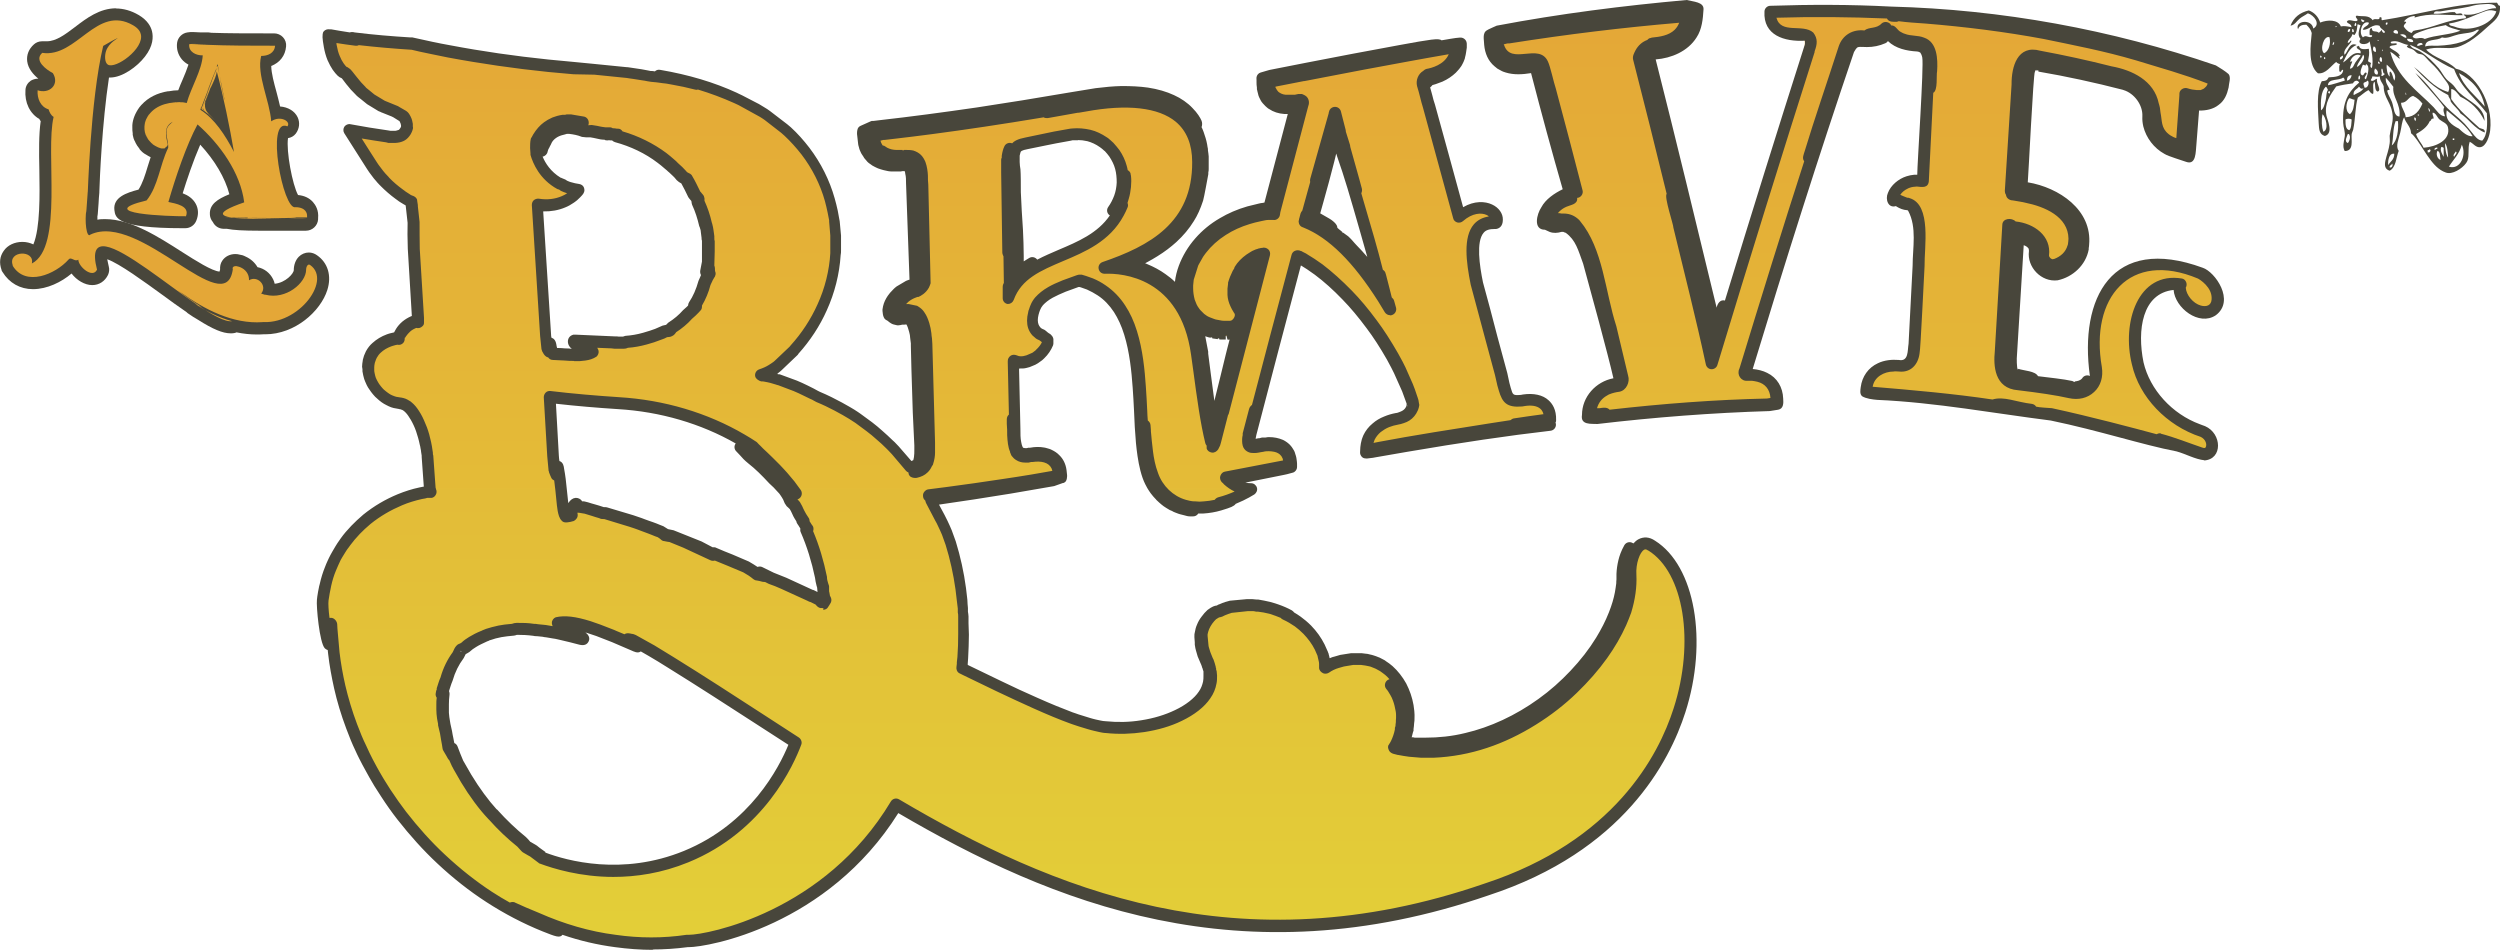
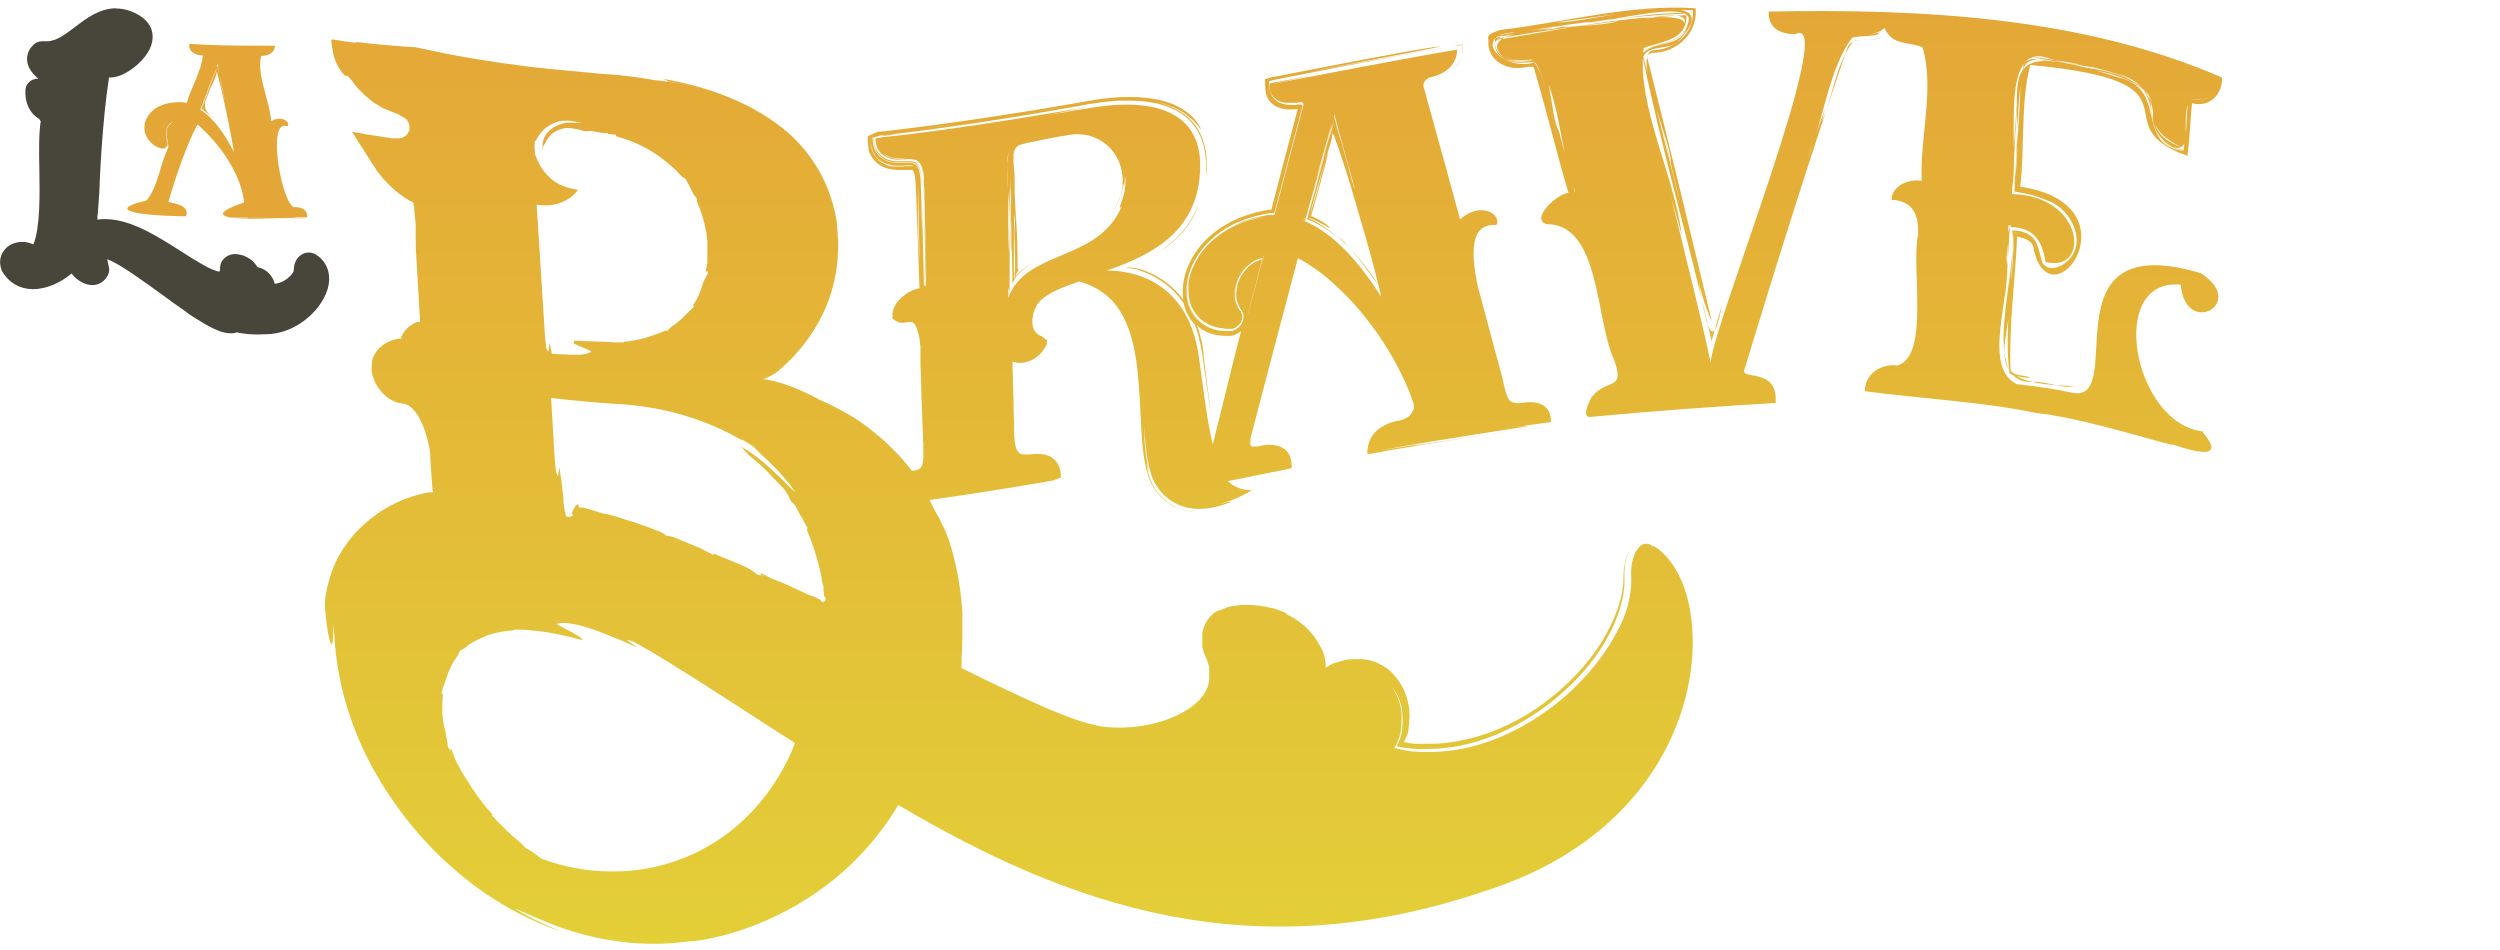
<svg xmlns="http://www.w3.org/2000/svg" xmlns:xlink="http://www.w3.org/1999/xlink" id="uuid-f044a74c-de1f-4c9b-9a3d-f0fd1cb889e9" data-name="Layer 1" viewBox="0 0 129.6 49.25">
  <defs>
    <linearGradient id="uuid-2e3ae0b6-6e2c-4e51-83b0-779f14f2d021" x1="96.16" y1="2434.71" x2="96.16" y2="2385.2" gradientTransform="translate(0 -2384.76)" gradientUnits="userSpaceOnUse">
      <stop offset="0" stop-color="#e3d038" />
      <stop offset="1" stop-color="#e4a737" />
    </linearGradient>
    <linearGradient id="uuid-2198030e-90fc-4eb4-8c91-b4b5ba0e4ff7" x1="52.29" y1="2435.04" x2="52.29" y2="2385.1" xlink:href="#uuid-2e3ae0b6-6e2c-4e51-83b0-779f14f2d021" />
  </defs>
  <g id="uuid-15781812-24c2-4d8a-bc6a-47a069418320" data-name="uuid-66e7bda9-2af0-43c9-9145-1541edcd9006">
    <g id="uuid-9348712c-ba39-4a78-8440-820bd622fb00" data-name="uuid-9acc76c6-7cd0-4257-8b1d-b760fbab1b98">
      <path d="m114.22,22.37c-3.65-.4-5.02-8-1.17-7.61.24,2.76,3.5.95,1.03-.6-8.27-2.46-3.61,6.98-6.75,6.18-1.19-.26-2.73-.42-2.77-.42-1.87-.92-.24-4.68-.54-6.5,0,.1-.01.21-.02.31.04-.68.08-1.36.12-2.05.04,0,.09,0,.14.02-.37.36-.08,1.67-.21,2.27.05-.73.09-1.47.14-2.2,1.26.02,1.68.72,1.85,1.81,2.33.6,2.06-3.43-1.74-3.52.14-2.1.21-4.21.39-6.31-.2,2.05-.28,4.12-.44,6.17.57-1.66-.83-7.99,2.04-6.87,1.77.58,4.5.28,5.31,2.31-1.05-2.2-4.22-1.86-6.27-2.42,9.63,1.3,4.03,2.87,7.77,4.7-3.1-1.12.52-3.49-5.44-4.2,1.55.37,4.09.56,3.95,2.72.01,1.1,1.93,2.51,1.69.48-.03.38-.05.76-.1,1.13-1.78-.26-1.4-1.62-1.96-2.82.55,1.23.18,2.58,1.98,2.85.22-.74-.11-2.35.39-2.66.38.07.85.05,1.1-.28-.28.38-.84.37-1.26.25-.13.84-.07,1.92-.25,2.71-2.31-.27-1.08-2.69-2.73-3.56.31.16.57.4.76.69-.32-.51-.86-.83-1.45-.95-7.32-2.37-4.5.48-5.41,5.98.06,0,.12.02.18.03-.06,0-.12-.02-.17-.04.26-2.16.1-4.49.53-6.64.34-.56,1.13-.08,1.64-.05-1.79-.61-1.81.3-1.83,1.83-.1,1.59-.19,3.21-.29,4.82.58.09,1.14.21,1.69.46,1.27.4,2.19,2.31.93,3.25-.34.27-.87.41-1.17,0-.28-1-.28-1.63-1.57-1.7.36,1.97-1.81,8.06,1.09,7.86.81-.06,2.18.66,2.77-.06-.22.3-.63.36-.98.26-5-.17-2.76-2-2.93-5.74-.05.68-.09,1.48-.13,2.25.09-1.51.18-2.96.27-4.45.21.02.43.08.62.16-.19-.08-.41-.14-.62-.15-.01,2.4-.53,4.9-.23,7.25.1.22,1.23.31,1.07.25-.27-.13-.86-.06-1.01-.38-.1-2.28.24-4.67.34-6.93.39.09.86.24.86.69.93,3.94,5.43-2.36-.7-3.27.24-2.06.01-4.3.51-6.29,0,0,.02,0,.03-.02,9.38.88,3.5,3.09,8.13,4.71.11-.9.15-1.83.23-2.73.89.25,1.6-.45,1.56-1.33-7.27-3.16-15.62-3.57-23.5-3.42-.04.89.65,1.18,1.39,1.17,2.29-1.19-4.29,15.11-4.4,17.03-.51-2.4-1.11-4.72-1.68-7.09.02.1.05.19.07.29-.15-.61-.3-1.21-.45-1.82.18.62.39,1.38.56,1.99-.4-3.16-2.35-6.7-1.97-9.68.88-.35,2.27-.38,2.21-1.7-1.19.03-2.37.21-3.56.33.9.08,4.69-1.09,3.11.64,2.47-2.11-8.44.26-9.4.29-.08,1,1.01,1.2,1.78,1.01,1.52.96,1.49,5.05,2.33,6.88h0c-.08-.27-.16-.56-.25-.88.08.29.16.59.23.88h-.02c-.3-1.14-.58-2.26-.89-3.39.03.1.05.2.08.29-.58-1.07-.23-3.54-1.56-3.76-.77.2-1.79-.1-1.7-1.06,2.07-.4,4.21-.65,6.3-.92-1.14.42-6.73.13-6.23,1.49.33.72,1.22.54,1.86.52-.87.18-2.11.05-2-1.13,1.2-.32,2.45-.42,3.68-.62-1.06.35-3.17,0-3.69.86.05,1.25,1.42.87,2.18,1.03-.92-.04-2.35.13-2.24-1.27-.12,1.3,1.21,1.36,2.15,1.25.7,1.08.73,2.66,1.19,3.93-.47-1.22-.47-2.91-1.23-3.92-1.71.5-3.36-1.46-.95-1.57-.39.06-.78.13-1.15.27,3.32-.67,6.74-1.1,10.12-1.25.03,1.71-1.54,1.33-2.42,2.02.91-.64,2.51-.35,2.44-2.04-1.77-.04-3.78.36-5.42.48.97.13,6.14-1.44,5.32.19-.3,1.17-1.76.75-2.35,1.47,1,4.93,2.49,9.93,3.6,14.87.17-.61.35-1.23.53-1.84-.75,4.04-1.12-2.14-1.75-3.58.14.58.3,1.25.47,1.9-.51-2.11-1-4.09-1.54-6.26v.02c-.41-1.67-.83-3.33-1.25-4.99.33-.67,1.36-.27,1.86-.84,2.92-3.1-4.89-.82-6.33-.94,2.93-.37,4.5-.72,7.04-.62.08,1.2-.95,2.06-2.1,2.08-1.05.35.98,4.76.97,5.83-.33-1.33-.67-2.66-1.01-3.99.51,1.99.92,3.68,1.4,5.73-.17-.61-.48-1.93-.59-2.24.78,2.56,1.53,7.19,2.31,8.72-1.14-4.77-2.2-9.14-3.36-13.73.06-.12.16-.17.29-.19,1.25,0,2.36-1.03,2.23-2.31-3.35-.23-6.79.73-10.15,1.13-.25.12-.7.16-.59.52-.09,1.11,1.05,1.64,2.01,1.39.12,0,.26-.04.34.02.67,2.26,1.17,4.39,1.8,6.51-.57.03-1.98,1.33-1.16,1.62,2.81-.04,2.55,4.89,3.5,6.97.64,1.74-.31.97-1.13,1.98-.14.25-.5.97-.15,1.05,3.21-.3,6.46-.54,9.68-.73.13-1.92-1.89-1.12-1.61-1.76,1.69-5.57,3.45-11.17,5.31-16.6.29-.77,1.21-.24,1.78-.61-.45.24-.96.09-1.43.2-.92,1.08-1.16,3.21-1.67,4.18.06-.22.12-.43.18-.65-.16.39-.63,1.79-.88,2.51.09-.33.22-.69.34-1.04-.09.24-.17.48-.25.72.69-1.59,1.03-4.35,2.18-5.87.36-.16,1.34-.02,1.44-.29-.09.03-.43.11-.61.11.34-.03.65-.14.87-.34.04.1.09.2.16.28,0,0-.01,0-.02.02,0,0,.01,0,.02-.02.42.62,1.23.45,1.81.73.63,2.13-.15,4.65-.05,6.92-.62-.13-1.49.22-1.56.91,0,.15.16.04.25.09.96.18,1.14.86,1.13,1.77-.39,1.65.63,6.32-1.09,6.8-.83-.12-1.69.45-1.67,1.33,2.89.39,6.06.54,8.94,1.14,2.67.24,9.27,2.45,6.31,1.35.8.32,3.91,1.51,2.21-.42h.08v.02Z" style="fill: url(#uuid-2e3ae0b6-6e2c-4e51-83b0-779f14f2d021); stroke-width: 0px;" />
-       <path d="m114.28,23.86c-.49-.05-.97-.33-1.45-.46-1.77-.34-4.01-1.08-6.52-1.6-2.86-.36-5.98-.94-8.99-1.07-.24-.02-.58-.06-.79-.19-.13-.12-.09-.31-.07-.47.07-.55.39-1.01.89-1.24.33-.16.72-.2,1.08-.17.52.1.45-.48.51-.84l.21-4.04c0-.94.23-1.99-.23-2.85,0,0-.02-.02-.03-.03h0c-.25-.02-.38-.08-.59-.2v-.02c-.42.14-.58-.35-.43-.68.15-.4.55-.73.96-.86.12-.04.27-.07.39-.08h.17c0-.58.35-5.64.26-6.08l-.02-.08-.03-.08-.05-.09h0l-.07-.04-.09-.02c-.54-.03-1.12-.15-1.52-.54-.03.05-.08.09-.13.11h0c-.32.14-.63.2-.96.2-.08,0-.4-.02-.44,0-.11.02-.17.17-.23.26-1.83,5.38-3.58,10.92-5.25,16.43.25.02.54.09.75.2.52.25.81.75.83,1.33.02.24.02.53-.26.58l-.44.07c-2.97.09-5.96.32-8.93.67-.31-.02-.89.07-.8-.47,0-.94.72-1.73,1.63-1.9h0c-.28-1.24-1.22-4.67-1.57-5.94-.26-.71-.38-1.22-.9-1.6-.03,0-.1-.04-.13-.05h-.09c-.2.06-.42.08-.62,0l-.24-.11c-.63,0-.42-.82-.19-1.16.22-.42.68-.73,1.11-.94-.55-1.91-1.1-3.93-1.64-6.02-.43.07-.89.1-1.31-.03l-.06-.02c-.11-.03-.19-.08-.28-.13-.07-.03-.14-.08-.19-.13l-.05-.04c-.34-.28-.5-.68-.54-1.11,0-.25-.12-.63.16-.77h0l.07-.04c.05-.02.38-.18.42-.19,3.27-.62,6.59-1.04,9.85-1.33.34.09.9.1.87.49-.03.49-.08,1.03-.36,1.45-.45.72-1.31,1.08-2.12,1.14,1.08,4.26,2.09,8.46,3.16,12.87.04-.21.19-.44.43-.37,1.36-4.46,2.73-8.84,4.11-13.17.06-.13.04-.2.04-.3-1.07.06-2.17-.28-2.1-1.51,0-.16.14-.3.3-.3,2.09-.07,4.16-.07,6.25.04,5.75.15,11.44,1.19,16.85,3.05.17.1.52.32.66.45.14.17.01.5,0,.7-.08.35-.21.68-.52.9-.27.22-.66.3-1.01.29l-.14,1.78c-.04.34,0,1.07-.53.88-.24-.09-.91-.28-1.12-.41-.55-.3-.95-.83-1.1-1.42-.04-.18-.06-.34-.05-.53.03-.59-.42-1.19-.97-1.36l-.06-.02c-1.43-.37-2.9-.69-4.36-.94v-.06h-.07v.05l-.04-.08s-.03.02-.04.03l-.03.07c-.08.04-.34,5.47-.37,5.73,1.62.27,3.35,1.43,3.18,3.24,0,.04-.01.13-.02.17v.07c-.15.81-.82,1.43-1.61,1.6-.85.11-1.6-.69-1.49-1.51,0-.06,0-.08-.02-.14-.07-.09-.14-.13-.25-.17l-.36,5.87c0,.15,0,.31.02.46,0,0,.01.06.02.09,0,.01.02.02.02.03l.02-.04c.3.1.88.11,1.02.38.55.07,1.34.15,1.78.25l.08.04h.07v-.03h.07c.17-.03.25-.1.29-.15h0c.08-.14.26-.19.4-.12-.56-4.04,1.13-7.34,5.85-5.61h0c.64.21,1.69,1.7.68,2.46-.87.59-2.12-.38-2.19-1.31-1.63.17-1.9,2.08-1.56,3.75.33,1.42,1.48,2.68,2.92,3.21.06.03.2.07.27.1.88.38.93,1.72-.05,1.78l.02-.02h0Zm-2.27-1.38c.73.19,1.44.48,2.15.72.15.06.18,0,.19-.03.06-.13,0-.39-.26-.52-1.77-.58-3.19-2.06-3.57-3.75-.54-2.17.3-4.85,2.6-4.46.2.04.3.3.19.47.02.38.38.82.78.93.29.08.54,0,.56-.32.05-.63-.63-1.04-.71-1.08-3.53-1.48-5.61.99-4.98,4.59.08.51-.06.98-.4,1.29-.34.32-.81.43-1.31.32-.66-.15-1.55-.28-2.63-.41-1.25-.09-1.28-1.31-1.21-2.01,0-.04.29-4.83.29-4.87l.1-1.7c.01-.34.49-.38.69-.17.95.1,1.86.74,1.73,1.77,0,.05.06.13.11.16l.07.03.1-.02c.33-.13.58-.35.68-.69l.02-.06c.01-.07.03-.22.03-.29-.01-1.16-1.25-1.67-2.23-1.87-.14-.04-.5-.09-.65-.12-.17,0-.34-.11-.36-.29-.04-.06-.06-.13-.06-.2l.35-5.52c-.01-.91.3-2.08,1.49-1.75,1.24.23,2.48.5,3.7.81,1.05.19,2.2.73,2.44,1.92.05.15.08.31.09.47.09.43.02.8.42,1.12l.08.06c.11.07.21.12.32.15l.16-2.22v-.08c0-.21.24-.35.43-.28h0c.15.05.31.08.47.09h.2l.07-.03.09-.04s.09-.07.13-.12l.04-.06.03-.07v-.02c-1.2-.47-2.47-.82-3.71-1.2-1.71-.5-3.16-.77-4.79-1.11-1.99-.37-4.05-.63-6.14-.8-.44-.03-.93-.06-1.37-.12h0l-.09.03c-.19,0-.42.03-.52-.17-1.94-.08-3.79-.1-5.73-.04.23.87,1.37.29,1.91.77.24.31.21.6.07.97v.04c-1.69,5.31-3.38,10.74-5.04,16.22-.04.14-.18.23-.31.22-.14,0-.26-.11-.29-.25-.51-2.39-1.11-4.71-1.68-7.08,0-.18-.49-1.6-.35-1.76-.54-2.23-1.15-4.65-1.74-6.96-.04-.18.05-.33.13-.49.14-.25.34-.43.61-.53.04-.05.09-.09.17-.1l.06-.02c.42-.04.88-.11,1.18-.4.13-.13.18-.23.24-.37h0c-2.94.25-5.75.59-8.8,1.07h-.09l-.09.02h0l-.11.03v.03h.01c.35,1.08,1.81-.13,2.27.85.13.26.31,1.12.41,1.4.47,1.76.94,3.53,1.39,5.29.05.18-.09.38-.28.39.04.34-.34.36-.56.46l-.06.03-.06.03c-.12.07-.23.16-.32.27.06,0,.12,0,.18.02h.11c.34,0,.59.12.81.33.02.02.04.04.05.06,1.2,1.44,1.3,3.67,1.88,5.45l.61,2.56c.11.33-.09.78-.46.84-.16.02-.34.06-.51.13-.02,0-.04.02-.06.03l-.07.04c-.25.14-.43.36-.51.65h.15c.16-.03.38-.06.5.08,2.73-.31,5.44-.52,8.16-.58l.18-.03c-.03-.45-.28-.74-.68-.84-.08-.02-.2-.04-.28-.05h-.22c-.35.04-.58-.32-.43-.63l.02-.06c1.09-3.57,2.21-7.19,3.34-10.69-.13-.16-.02-.36.03-.54.46-1.53,1.2-3.68,1.76-5.42.2-.59.73-.89,1.33-.82.25-.2.62-.07.89-.36.15-.14.42-.09.5.1.21-.02.31.22.45.31.05.03.21.12.25.12.32.13.68.07,1,.2.69.23.72,1.11.68,1.74-.05.21.05,1-.2,1.12l-.23,4.59c-.04.36-.35.3-.62.27-.1,0-.3.03-.36.06l-.06.02-.06.03c-.15.07-.29.18-.38.32.05.02.12.05.16.07l.2.08h.06l.06.02c1.16.34.76,2.59.78,3.52-.02.26-.21,4.42-.26,4.53-.07.58-.46,1.01-1.07.94-.05,0-.21-.02-.27,0-.5,0-1.01.28-1.09.79,2.05.17,4.2.36,6.21.66.6-.18,1.21.13,2.06.23.09.02.16.07.2.14.12.04.69.07.82.08,2.03.44,4.24,1.03,5.43,1.35h0c.05-.03.11-.05.17-.05h.04v.02Z" style="fill: #48463b; stroke-width: 0px;" />
      <path d="m85.66,28.3c-.69-.48-1.16.65-1.1,1.54.03.59-.06,1.21-.26,1.84-.07.19-.15.4-.25.62-.23.51-.55,1.07-.96,1.65-.41.58-.93,1.18-1.53,1.76s-1.3,1.12-2.06,1.6c-.77.48-1.6.89-2.47,1.18s-1.77.46-2.66.49h-.82c-.05,0-.09-.02-.14-.02s-.09,0-.14,0c-.05,0-.09,0-.14-.02-.18-.02-.36-.05-.53-.09-.09-.02-.17-.04-.26-.06h-.05v-.02s.03-.05.04-.07c.02-.05.05-.09.07-.14.11-.22.18-.45.22-.68,0-.03,0-.06.01-.08v-.1c0-.07.02-.15.02-.22s0-.14.01-.22v-.23c0-.15-.04-.28-.06-.42-.04-.13-.07-.27-.12-.39-.04-.13-.11-.24-.17-.36-.03-.06-.07-.11-.1-.16-.02-.03-.03-.06-.05-.08-.02-.03-.04-.05-.06-.08.02.02.04.05.06.07s.04.05.06.08c.04.05.08.11.11.16.03.06.06.12.1.17,0,0,.02.03.02.04,0,.02.01.03.02.05.01.03.03.06.04.09s.03.06.04.09.02.07.03.1c.02.07.04.13.06.2.01.07.03.14.04.21,0,.02,0,.04.01.05v.05s0,.07.01.11c0,.04,0,.08.01.11v.34c0,.07,0,.15-.02.22v.11s0,.05-.01.08c-.03.21-.09.42-.18.62-.03.07-.07.14-.1.2.07,0,.13.03.2.04.13.02.26.05.4.06.07,0,.13.02.2.02s.13,0,.2.02h.47c.71,0,1.43-.07,2.16-.25,1.45-.34,2.9-1.06,4.19-2.03.64-.49,1.24-1.04,1.78-1.64s1.01-1.26,1.38-1.95c.19-.35.35-.7.48-1.06.13-.36.23-.72.29-1.08.03-.18.05-.36.06-.54v-.55c0-.22.02-.43.07-.65s.12-.44.24-.66c-.14.24-.22.47-.27.69-.05.22-.08.43-.09.64v.27c0,.08-.01.16-.01.24-.02.16-.04.33-.07.49-.07.34-.17.7-.33,1.1s-.37.85-.68,1.36c-.39.64-.86,1.24-1.38,1.78-.52.55-1.09,1.05-1.69,1.49-1.21.88-2.55,1.52-3.91,1.83-.74.18-1.46.26-2.14.25h-.44c-.05,0-.1,0-.15,0-.05,0-.1,0-.15-.02-.1,0-.2-.03-.29-.05-.05,0-.1-.02-.14-.03.03-.05.06-.1.08-.15.04-.09.08-.18.11-.27.01-.05.03-.09.04-.14,0-.02,0-.05.01-.07v-.07c.01-.09.02-.18.03-.28,0-.09.01-.18.02-.27,0-.11,0-.23-.01-.32,0-.05,0-.09-.01-.14,0-.05-.02-.09-.02-.14-.06-.37-.18-.71-.34-1.02-.17-.31-.38-.58-.64-.82-.11-.1-.24-.18-.36-.26-.07-.03-.13-.07-.2-.1-.02,0-.03-.02-.05-.03-.02,0-.03,0-.05-.02-.03,0-.07-.03-.1-.04-.04,0-.07-.03-.11-.04s-.07-.02-.11-.03c-.07-.02-.15-.04-.22-.05-.08,0-.15-.02-.23-.03h-.48c-.09,0-.17.02-.26.02-.05,0-.1.02-.14.03-.04,0-.08.02-.12.03-.08.02-.16.04-.23.07-.02,0-.04,0-.07.02-.02,0-.03,0-.05,0-.03,0-.06.02-.09.03-.06.02-.11.05-.16.07-.1.05-.19.1-.27.16,0,0-.02,0-.03.02h0v-.22c0-.08-.02-.16-.03-.23s-.03-.14-.05-.21c0,0,0,0,0,0h0s-.02-.05-.02-.07c-.02-.04-.03-.08-.05-.12-.03-.08-.07-.15-.11-.23-.16-.31-.36-.61-.64-.9-.14-.15-.31-.29-.5-.43s-.41-.27-.66-.38c-.01-.03.09,0,.24.07-.19-.1-.41-.2-.66-.29l-.09-.03s-.06-.02-.1-.03c-.03,0-.07-.02-.1-.03h-.05s-.04-.01-.07-.02c-.17-.04-.36-.08-.55-.1-.09,0-.19-.02-.28-.03-.09,0-.19-.01-.28-.01h-.28c-.09,0-.18.01-.27.02s-.17.03-.26.04h-.06s-.04.01-.06.02c-.04.01-.08.02-.12.03-.02,0-.04.01-.06.02-.02,0-.04.01-.05.02-.04.01-.07.03-.1.04s-.07.03-.1.04c-.03.02-.06.03-.1.05-.07.01-.15,0-.37.17-.1.09-.19.19-.27.3s-.14.23-.19.35-.08.24-.1.35c0,.06,0,.11,0,.16v.14s0,.1,0,.15c0,.02,0,.06,0,.08,0,.03,0,.06,0,.09,0,.03,0,.06,0,.09,0,.03.02.06.02.09.02.06.03.13.05.19.05.13.1.26.16.39,0,.03.03.07.04.1s.02.07.03.1.02.07.03.1.02.07.03.1v.13s0,.06,0,.1c0,.06,0,.13,0,.19,0,.12,0,.24-.02.36-.04.23-.13.44-.27.64-.28.41-.78.79-1.36,1.06-.57.28-1.21.46-1.85.56s-1.29.12-1.9.05c-.15,0-.29-.04-.44-.07-.15-.04-.3-.07-.45-.11-.08-.02-.15-.04-.23-.07-.08-.02-.15-.05-.23-.07-.15-.05-.31-.11-.46-.16-.62-.23-1.24-.49-1.86-.77s-1.25-.57-1.87-.87c-.42-.2-.84-.4-1.26-.61-.16-.08-.33-.16-.49-.24-.03-.02-.07-.03-.1-.05-.02,0-.03-.02-.05-.02,0,0-.02,0-.02,0h0c0-.06.02-.12.02-.18v-.36c.03-.4.04-.8.04-1.2v-1.16c-.02-.2-.03-.41-.05-.61s-.05-.39-.07-.59c-.11-.79-.28-1.58-.52-2.36-.07-.19-.13-.38-.2-.55s-.15-.33-.22-.48-.14-.28-.21-.4c-.03-.06-.06-.11-.09-.16s-.05-.09-.08-.14c-.06-.12-.11-.23-.17-.35l-.09-.18c1.36-.19,2.74-.4,4.14-.63.36-.06.72-.12,1.08-.18l.54-.09c.13-.02.26-.04.39-.07.07-.01.13-.02.2-.03.05-.02.1-.04.15-.05.1-.04.2-.07.3-.11h0v-.16c0-.06,0-.11-.02-.17-.03-.22-.13-.43-.29-.59-.08-.08-.18-.15-.29-.2-.03-.01-.06-.02-.09-.03-.03,0-.06-.02-.09-.03-.05-.01-.1-.03-.15-.03-.2-.03-.41-.03-.61,0-.03,0-.07,0-.1.01h-.25c-.1,0-.19-.02-.25-.07-.13-.09-.2-.29-.24-.52-.03-.23-.04-.48-.04-.74s0-.51-.02-.77c0-.52-.02-1.04-.04-1.56,0-.25,0-.5-.02-.76v-.39h0s.03.01.05.01c.09.03.18.05.29.05h.13s.09,0,.14-.02c.05-.01.09-.02.14-.03.05-.02.09-.03.14-.05.04-.02.09-.04.13-.06s.09-.05.13-.07c.02-.01.04-.03.06-.04.02-.02.04-.03.06-.05.05-.03.09-.08.13-.11.17-.16.3-.36.38-.56v-.19h0s-.04-.02-.05-.03c-.06-.04-.13-.09-.2-.16-.04-.02-.08-.03-.12-.05,0,0-.02-.01-.03-.02h-.02s-.02-.03-.03-.03c-.04-.03-.08-.06-.11-.1-.07-.07-.12-.16-.15-.26-.06-.19-.06-.43,0-.66,0-.06.03-.12.05-.18,0-.03.02-.06.03-.09,0-.02,0-.03.02-.05,0,0,0-.03.02-.04.04-.11.1-.2.18-.29.16-.18.36-.33.59-.46s.47-.24.71-.33c.06-.02.12-.05.18-.07s.12-.05.19-.07c.06-.02.12-.04.19-.07.06-.02.14-.05.17-.06.02,0,.04-.02.06-.02s.04,0,.06.02c.02,0,.05,0,.07.02.03,0,.06.02.08.03.06.02.11.04.17.06.05.02.11.04.16.06.21.09.41.2.6.33.37.25.69.58.94.96s.43.81.57,1.25c.28.89.38,1.86.45,2.82s.09,1.92.17,2.86c.04.47.11.94.22,1.38.06.22.13.44.23.65.02.05.05.1.08.15s.06.1.09.15c.06.1.13.18.2.27.03.04.07.08.11.12s.07.08.12.12c.08.07.16.15.26.21.09.07.18.12.28.18.05.03.1.05.15.07.03.01.05.02.08.03.03,0,.05.02.08.03.05.02.1.04.16.06.05.02.11.03.16.05.11.02.22.05.33.06h.12c-.15-.01-.3-.03-.45-.07-.32-.08-.61-.22-.87-.4-.25-.18-.46-.4-.63-.63-.09-.12-.16-.25-.22-.38s-.11-.26-.15-.38c-.08-.25-.13-.5-.16-.72.05.2.1.4.17.59-.02-.09-.06-.25-.09-.44-.04-.19-.07-.41-.1-.65-.05-.47-.08-.99-.09-1.34.02.21.04.43.05.66,0-.09,0-.18-.02-.35.03.33.06.7.11,1.08s.13.79.27,1.18c.27.78.93,1.37,1.65,1.58.05.01.09.02.13.04.04.01.09.02.14.03.09.02.18.03.27.04.18.01.35.02.51,0,.33-.02.62-.09.84-.15.23-.07.4-.13.49-.17.1-.04.12-.06.06-.05-.03,0-.08.02-.14.03-.06.02-.14.04-.23.06-.07.02-.14.03-.22.05.95-.25,1.68-.72,1.68-.72-.52-.01-.92-.18-1.24-.48.12-.02.23-.05.35-.07.09.06.19.12.29.16-.1-.04-.19-.1-.28-.16.54-.11,1.08-.22,1.63-.33.19-.04.37-.07.56-.11.11-.02.22-.04.34-.07.14-.02.26-.06.39-.09h.03v-.15c0-.07-.01-.13-.02-.19,0-.06-.02-.13-.04-.19,0-.03-.02-.06-.03-.09s-.03-.06-.04-.08c0-.02-.02-.05-.04-.07-.01-.02-.03-.04-.04-.06-.03-.04-.07-.08-.1-.11-.04-.03-.08-.07-.12-.09s-.08-.05-.13-.07c-.18-.08-.38-.11-.58-.11h-.15c-.05,0-.1.01-.15.02-.05,0-.1.02-.15.03-.05,0-.1.02-.14.03-.02,0-.04,0-.07.01h-.26s-.04-.03-.06-.05c-.01-.02-.02-.05-.02-.08v-.23s.02-.09.03-.16c0-.02.01-.05.02-.07.74-2.85,1.52-5.81,2.31-8.78.03-.13.07-.25.1-.38,0-.02.02,0,.03,0s.02,0,.04.02.05.02.07.04c.05.03.1.05.15.08.14.08.28.17.42.26.14.1.27.19.41.29.53.4,1.01.85,1.47,1.32s.88.99,1.28,1.52.75,1.09,1.08,1.66c.08.15.16.29.24.44.08.15.14.3.22.45.04.07.07.15.11.22.03.08.06.15.1.23.03.08.06.15.1.23.03.08.06.15.09.23.06.16.11.31.17.47,0,.02.01.04.02.05v.05s.01.08.02.12c0,.03,0,.06-.01.09,0,.02-.01.04-.02.06,0,.02-.01.04-.02.06-.06.15-.17.27-.3.35-.07.04-.14.08-.22.11s-.16.05-.24.06c-.18.03-.37.08-.55.16s-.36.18-.52.31c-.16.13-.3.31-.39.5-.01.02-.02.05-.03.07-.01.03-.03.06-.03.09-.02.06-.03.12-.05.18-.02.12-.03.23-.04.34v.06h0s.05.01.08.01c.05,0,.11-.01.16-.02.05,0,.12-.02.17-.03.06-.01.11-.02.17-.03.17-.03.34-.06.5-.09.33-.06.67-.12,1-.17,2.65-.45,5.15-.83,7.43-1.09-1.87.19-5.38.74-7.25,1.03.22-.04.44-.09.65-.13-.2.02-.66.09-1.16.18-.51.08-1.06.17-1.43.24.09-.02.18-.04.28-.05.09-.02.17-.03.26-.05.18-.03.36-.06.55-.09-.25.04-.49.08-.73.12,2.78-.54,8.16-1.3,7.64-1.27-.09,0-.31.02-.63.06.61-.09,1.22-.18,1.83-.26.02-.88-.65-1.11-1.37-1.01,0,0-.04,0-.12.02-.6.05-.71-.09-.86-.59-.02-.09-.05-.18-.07-.27-.04-.15-.07-.31-.11-.5-.17-.64-.35-1.28-.52-1.92-.25-.93-.5-1.86-.75-2.8-.33-1.66-.43-3.21.94-3.15.08,0,.08-.09.08-.17.01-.52-.99-.96-1.93-.12-.52-1.92-1.05-3.84-1.58-5.75-.12-.38-.19-.76-.31-1.1-.04-.15.05-.37.21-.44l.04-.05c.74-.13,1.48-.58,1.49-1.46-.86.15-1.72.3-2.58.46-1.5.27-3.01.56-4.51.85-.28.05-.56.11-.83.16.09-.02.19-.04.28-.06-.11.02-.21.04-.32.06-.21.04-.41.08-.62.12-.34.07-.68.13-1.02.2.03,0,.06,0,.09-.02.13-.03.27-.06.41-.09.55-.12,1.16-.25,1.66-.36-.41.08-.83.16-1.24.24l-.63.12c-.06,0-.12.02-.18.03s-.12.03-.17.04h-.06v.18s0,.05.01.08c0,.03,0,.06.01.08,0,.03.01.05.02.08,0,.03.01.05.03.08.01.02.02.05.03.07,0,.02.02.04.04.06.01.02.03.04.04.06.02.02.03.04.05.05,0,0,.02.02.02.03,0,0,.02.02.03.02.15.13.34.2.55.22h.62s.09-.02.13-.03h.07s.04,0,.05.02c.03.02.05.06.05.11,0,.04-.02.09-.03.13-.25.94-.5,1.89-.75,2.83-.12.47-.25.95-.37,1.42-.06.24-.12.47-.19.71-.03.12-.06.24-.09.35-.01.05-.03.1-.04.15,0,.02-.01.05-.02.07v.06h-.34c-.13.02-.26.04-.39.07s-.26.06-.39.09c-.13.04-.26.08-.38.12-.24.08-.46.19-.69.31.12-.05.24-.11.36-.16.13-.05.25-.09.37-.14.13-.04.25-.07.38-.11.13-.03.25-.06.38-.08.12-.02.25-.05.37-.06h.35-.32c-.11,0-.23.03-.34.06-.23.05-.46.1-.69.17-.45.14-.91.34-1.32.61-.42.27-.8.61-1.11,1.01-.04.05-.07.1-.11.15-.02.03-.04.05-.05.08-.02.03-.03.05-.05.08-.03.05-.06.11-.1.16-.03.06-.06.11-.08.17,0,.03-.03.06-.04.08,0,.03-.02.06-.04.08-.02.06-.05.11-.07.17s-.04.12-.06.17c0,.03-.02.06-.03.09,0,.03,0,.06-.02.09,0,.06-.03.12-.04.17,0,.06-.02.12-.02.17,0,.03,0,.06,0,.09v.26c0,.23.04.45.09.66.02.05.04.1.06.15,0,.03.02.05.03.08,0,.02.02.05.04.07.03.05.05.1.08.14s.06.09.09.13c0,.02.03.04.05.06.02.02.03.04.05.06.02.02.03.04.05.06.02.02.04.04.06.05.04.04.08.07.12.11l.13.09s.04.03.07.04c.02.01.05.02.07.04.05.02.09.05.14.07s.1.04.15.05c.03,0,.05.02.08.03.03,0,.05.01.08.02.05.01.11.02.16.04.06,0,.11.01.17.02.11.02.22.01.34.01h.09s.06,0,.09-.02c0,0,.02,0,.03-.01,0,0-.03.01-.04.02-.03,0-.06.01-.08.02h-.4c.06,0,.11.02.17.02h.21s.05,0,.08-.01c.1-.02.21-.07.29-.15.09-.07.16-.17.2-.27.04-.1.05-.22.03-.31,0-.03-.01-.05-.02-.07,0-.02-.02-.04-.03-.07-.01-.02-.02-.04-.04-.06-.01-.02-.02-.03-.04-.05-.05-.07-.09-.14-.12-.22-.07-.15-.12-.32-.13-.49v-.27s0-.09.01-.14c0-.05.02-.09.02-.14.04-.18.11-.36.2-.53s.21-.33.35-.47c.04-.03.07-.07.11-.1s.08-.06.11-.09c.04-.03.08-.06.12-.08.02,0,.04-.03.06-.04l.06-.03c.14-.08.29-.14.43-.17h.05s-.01.04-.02.06c-.01.04-.02.07-.03.11-.02.07-.04.15-.06.22.02-.1.05-.19.07-.29,0-.02.01-.05.02-.07v-.02h-.06c-.05,0-.1.02-.15.04-.02,0-.05.02-.07.03-.02,0-.05.02-.07.03s-.05.02-.07.03-.04.03-.07.04c-.11.06-.22.14-.32.23-.2.18-.36.39-.49.63-.02.03-.03.06-.04.09s-.03.06-.04.09c-.02.06-.05.12-.06.19,0,.03-.02.06-.02.09s-.01.06-.02.09v.19c-.02.18.01.35.06.51-.04-.15-.06-.31-.05-.47,0-.17.04-.34.09-.5.05-.17.14-.33.24-.48.15-.23.36-.43.58-.57.03-.02.06-.04.08-.05l.06-.03s.09-.04.13-.06c.04,0,.09-.03.13-.04h.1v.02c-.12.43-.23.83-.32,1.16.09-.32.17-.63.25-.92.01-.05.03-.1.04-.15,0-.03.01-.05.02-.07-.02,0-.05,0-.07.02-.05,0-.1.03-.14.05-.02,0-.05.02-.07.03s-.05.02-.07.03-.05.03-.07.04l-.09.06c-.06.04-.12.09-.17.13-.11.1-.21.2-.29.32-.05.06-.08.12-.12.18-.02.03-.03.06-.05.09,0,.02-.02.03-.02.05s-.01.03-.02.05c-.01.03-.03.06-.04.09s-.02.06-.03.09c0,.02-.01.03-.02.05,0,.02,0,.03-.01.05,0,.03-.02.06-.03.09.03-.14.08-.27.15-.41.07-.13.14-.26.24-.38.09-.12.2-.23.32-.32.06-.05.12-.09.18-.13.02,0,.03-.02.05-.03.01,0,.02,0,.03-.02l.06-.03s.04-.02.07-.03c.02,0,.04-.02.07-.02.04-.02.09-.03.13-.04h.02v.03s-.01.05-.02.07c-.01.05-.02.09-.04.14-.07.28-.15.56-.22.84-.16.62-.33,1.24-.5,1.87v-.02c.2-.76.4-1.53.6-2.29.04-.14.07-.28.11-.42.01-.05.03-.1.04-.14v-.06h-.02s-.05,0-.07.02c-.02,0-.05.02-.07.02s-.05.02-.07.03-.05.02-.07.03c-.03,0-.05.03-.08.04-.14.09-.28.19-.39.31-.23.25-.41.55-.49.86,0,.02-.01.04-.02.06,0,.02,0,.04-.01.06,0,.04-.02.08-.02.12,0,.08-.02.16-.02.23,0,.05,0,.09.01.13,0-.03-.01-.05-.01-.08,0,.08,0,.17.02.24.03.11.06.22.11.32.03.05.05.1.08.15.01.02.03.05.05.07,0,0,.02.02.03.04v.02s.01.02.02.03c0,.02.02.03.03.05,0,.02.01.04.02.05,0,.02.01.04.01.06v.06c0,.06,0,.11-.01.17,0,.03-.02.06-.02.09-.03.08-.07.16-.12.23-.06.07-.12.13-.2.18-.07.05-.15.08-.23.1-.02,0-.04,0-.06.01h-.36c-.06,0-.13-.01-.19-.02-.03,0-.06,0-.1-.01-.03,0-.06-.01-.09-.02-.06-.02-.13-.03-.18-.05-.06-.02-.12-.04-.18-.06,0,0-.03-.01-.04-.02,0,0-.03-.01-.04-.02-.03-.01-.06-.03-.08-.04-.22-.12-.42-.27-.57-.46s-.27-.41-.35-.66c-.07-.24-.11-.5-.1-.77,0-.26.05-.53.12-.79-.06.19-.1.37-.12.56-.04.36,0,.7.09,1.01.09.31.25.58.45.79-.22-.22-.38-.5-.47-.8-.09-.31-.12-.65-.09-.99.06-.69.38-1.39.87-1.97.03-.04.06-.07.09-.11s.06-.07.1-.1l.1-.1s.03-.03.05-.05.04-.03.05-.05c.07-.06.14-.12.21-.19.07-.06.15-.11.22-.17.02,0,.04-.03.06-.04l.06-.04s.08-.05.12-.08.08-.05.12-.08c.04-.02.08-.04.12-.07.08-.04.16-.09.24-.13.08-.04.16-.08.25-.11.08-.04.17-.07.25-.1s.17-.07.25-.09c.08-.03.17-.05.25-.08.04,0,.08-.03.13-.04.04,0,.08-.02.13-.03.08-.02.17-.04.25-.06s.17-.03.25-.05c.04,0,.09,0,.13-.02h.25v-.03s0-.03.01-.05c0-.03.02-.06.03-.1.03-.12.06-.23.09-.35.06-.24.12-.47.19-.71.12-.47.25-.95.37-1.42.25-.93.49-1.87.74-2.8,0-.02.01-.04.02-.06v-.06s-.06-.05-.1-.05h-.13s-.08,0-.12.02h-.12c-.16,0-.33,0-.49-.04-.16-.04-.31-.1-.43-.21-.02,0-.03-.02-.05-.04-.01,0-.03-.03-.04-.04-.01-.02-.03-.03-.04-.05s-.02-.03-.03-.05c-.02-.03-.05-.07-.06-.11-.01-.02-.02-.04-.03-.07-.01-.02-.02-.05-.02-.07-.01-.05-.03-.1-.04-.15l-.02-.15s0-.1-.01-.16v-.1h.04c.05,0,.1-.03.16-.04.03,0,.05,0,.08-.02.03,0,.06,0,.08-.02.1-.02.2-.04.31-.06.15-.03.31-.06.46-.09,1.23-.24,2.46-.48,3.69-.72,1.22-.24,2.43-.46,3.64-.68.3-.05.6-.11.9-.16.1-.02.21-.04.31-.05h.16c.05,0,.1,0,.15-.02h.06v.08s0,.11-.01.16c0,.05-.01.11-.02.16v.08s-.02.05-.03.08c0,.03-.01.05-.02.08,0,.03-.02.05-.03.08-.01.02-.02.05-.03.07,0,.02-.02.04-.03.06-.02.04-.05.08-.07.12-.03.04-.06.08-.08.12-.12.15-.26.28-.41.38-.15.1-.31.18-.47.24-.04.02-.08.03-.12.04-.04,0-.08.03-.12.04-.02,0-.04,0-.06.02h-.12s-.01,0-.02.02h-.02s-.03.02-.03.03c-.02.02-.03.05-.04.08,0-.03.02-.06.04-.08,0,0,.02-.02.03-.03h.02s.01,0,.02-.02h.08c.05,0,.11-.03.16-.04.11-.03.21-.07.32-.12.21-.09.42-.22.6-.4.05-.04.09-.09.13-.14s.08-.1.11-.16c.02-.03.03-.05.05-.08.02-.03.03-.05.04-.08s.03-.07.04-.1c.02-.04.02-.07.03-.11.05-.15.06-.29.07-.44v-.16h-.04c-.07,0-.14,0-.21.02-.07,0-.15.02-.22.03s-.15.02-.22.04c-.1.02-.19.03-.29.05-.19.03-.39.07-.58.1l-1.17.21c-1.47.26-2.94.54-4.43.82.55-.11,1.16-.23,1.76-.34-1.13.21-2.22.43-3.32.64-.29.06-.59.12-.89.17-.06,0-.11.02-.17.03h-.08s-.05,0-.08.02c-.05,0-.1.03-.16.04h-.04v.26s0,.1.01.16c0,.05.02.1.03.15v.03s0-.03-.01-.05c0-.03-.02-.07-.02-.1v-.45h.06l.21-.06h.11s.08-.02.12-.02c.12-.02.23-.05.35-.07.19-.04.37-.07.56-.11.37-.07.74-.15,1.11-.22,1.48-.3,2.95-.58,4.42-.86,3.54-.66,1.57-.37.14-.11-1.65.3-3.27.61-4.86.92-.4.08-.79.15-1.19.23-.1.02-.2.04-.3.06-.08.02-.17.03-.25.05-.05,0-.1.02-.15.03h-.07s-.04,0-.07.02c-.09.03-.17.05-.26.08-.02,0-.04,0-.06.02v.2c0,.09.01.18.02.26v.12s.02.09.03.13.02.09.03.13c.02.04.03.07.05.11,0,0,.01.03.02.04,0,0,.02.03.02.04.02.03.03.05.05.08.04.05.08.09.12.13.02.02.05.04.07.06s.05.04.07.05c.2.13.43.19.66.21h.34c.06,0,.11,0,.17-.02h.05c-.47,1.75-.92,3.49-1.37,5.22h-.03c-.13,0-.24.03-.35.05-.03,0-.05,0-.08.02-.03,0-.06,0-.09.02-.06,0-.11.03-.17.04-.06,0-.11.03-.17.04-.06.02-.11.03-.17.05-.45.13-.91.32-1.34.58s-.85.58-1.19.98c-.34.39-.62.85-.8,1.33-.16.44-.22.89-.2,1.32,0,.08.02.16.03.24-.08-.11-.17-.22-.26-.32-.22-.24-.47-.46-.74-.66-.27-.19-.57-.35-.88-.48-.08-.03-.16-.06-.24-.09-.04,0-.07-.02-.11-.04h-.05c-.06-.02-.13-.03-.2-.05-.13-.02-.27-.04-.42-.03h0,.03s.03,0,.05-.02c.03,0,.07-.03.1-.04.07-.03.14-.05.21-.08.08-.03.17-.07.25-.11.02,0,.04-.02.05-.03h.03l.06-.03c.08-.04.16-.08.24-.13.08-.04.16-.09.24-.13s.16-.09.24-.14c.32-.2.64-.42.94-.7.31-.28.61-.61.86-1.02.19-.29.33-.64.44-.99-.03.09-.06.18-.1.27-.04.11-.1.22-.15.33-.03.06-.06.11-.09.16s-.06.11-.09.16-.07.1-.1.16c-.04.05-.07.1-.11.15-.02.03-.04.05-.05.08-.02.02-.04.05-.06.07-.04.05-.08.1-.12.15-.16.19-.34.37-.52.53s-.38.31-.57.46c-.2.14-.4.27-.61.38-.1.06-.21.12-.31.17-.05.03-.1.05-.15.08-.02,0-.05.02-.07.03-.09.04-.18.08-.28.12-.08.03-.16.06-.24.09-.04,0-.08.03-.12.04-.02,0-.04,0-.06.02h-.03,0c.15,0,.3,0,.45.04.07,0,.14.03.2.05.02,0,.03,0,.05.02.02,0,.04,0,.06.02.07.02.14.05.22.08.28.11.55.25.81.42.25.16.49.35.7.56.19.19.36.4.51.62.06.3.18.57.34.81.05.09.13.16.19.24,0,.02.03.03.04.04,0,.03.03.06.04.1s.02.07.04.11c.02.07.05.15.07.22s.04.15.06.22c.08.3.14.6.19.91.04.31.08.61.12.91.07.3.22,1.58.34,2.16-.15-.98-.25-1.88-.37-2.78,0-.06,0-.11-.02-.17,0-.03,0-.06,0-.08,0-.03,0-.06,0-.09-.02-.11-.03-.21-.05-.32v-.04c-.02-.11-.05-.22-.07-.33-.03-.11-.06-.22-.09-.34-.04-.14-.09-.27-.14-.41l.02.02c.03.1.07.19.1.29,0-.03-.02-.06-.03-.09-.02-.07-.05-.13-.07-.2.03.02.05.05.08.07.04.03.08.06.13.09.04.03.08.06.13.08.09.05.18.1.28.13.05.02.1.03.15.05.05.02.1.02.15.04.05.01.1.02.15.03.05,0,.1.01.16.02.05,0,.1.01.16.01h.33s.08-.01.12-.02c.04-.01.08-.02.12-.04.11-.04.21-.11.31-.19-.15.59-.29,1.11-.37,1.45-.34,1.38-.69,2.78-1.04,4.21,0,.04-.02.09-.03.13,0,.02,0,.04-.02.07,0,.02,0,.01,0,.03h0c-.29-1.14-.47-2.69-.73-4.56-.63-4.48-4.25-4.47-4.79-4.46,2.34-.8,4.87-2.05,4.86-5.47,0-2.57-2.08-3.62-5.89-2.93-.12.02-.23.04-.35.06h-.05c.1-.02.2-.04.29-.05-.1.02-.2.04-.3.05-.23.04-.47.08-.7.12-.29.05-.57.1-.86.15.64-.13,1.43-.29,2.06-.42-2.68.46-5.36.9-8.04,1.26-.67.09-1.34.17-2.01.25-.09,0-.19.02-.28.03-.05,0-.1,0-.15.02h-.14c-.09.02-.17.03-.26.05-.04,0-.09.02-.13.02h-.02v.12c.02.18.06.35.16.5.09.15.23.27.4.35.04.02.08.04.13.05.04.02.08.02.12.04.08.02.17.03.26.04.17,0,.35,0,.52-.02.16-.02.32,0,.45.04h.05s.03.02.05.03c.03.02.05.04.08.07.02.03.05.05.07.08s.04.06.05.09c.06.13.1.28.12.44s.03.32.03.48c0,.33.02.65.03.98,0-.25,0-.49-.02-.73,0-.24,0-.49-.04-.72,0-.12-.03-.23-.07-.34s-.08-.21-.16-.28c-.07-.08-.17-.13-.28-.16-.03,0-.05,0-.08-.02h-.26c-.12,0-.25.03-.37.02-.12,0-.25,0-.37-.04-.06-.02-.12-.03-.18-.05s-.12-.05-.17-.08c-.04-.03-.07-.07-.11-.1.09.07.18.12.29.16.21.08.43.09.65.09h.33c.11,0,.21,0,.31.03.1.03.18.08.25.15s.12.16.16.25c.07.19.1.4.11.61,0,.21,0,.43.02.64.04,1.63.07,3.27.11,4.92h0c-.04-1.44-.08-2.88-.13-4.33.03,1.43.07,2.88.1,4.33h-.05c-.02-.6-.04-1.21-.06-1.82.02.6.03,1.21.05,1.82h-.04c-.04-1.69-.08-3.36-.12-5.03,0-.23,0-.45-.03-.66-.02-.21-.06-.42-.16-.56-.05-.07-.11-.13-.18-.16-.02,0-.04,0-.06-.02-.02,0-.04,0-.06-.02h-.85c-.13,0-.25-.04-.37-.07-.03,0-.07-.03-.1-.04-.04,0-.07-.03-.1-.05-.07-.03-.12-.08-.18-.12-.11-.09-.2-.2-.26-.32-.06-.12-.1-.25-.12-.38v-.25h.03s.06-.02.1-.02c.06-.02.13-.03.19-.05.03,0,.06-.02.1-.02h.11c.28-.03.55-.06.83-.1-.07,0-.14,0-.21.02-.08,0-.17.02-.25.02-.1,0-.2.02-.3.03-.05,0-.1,0-.15.02-.04,0-.08.02-.13.03-.08.02-.17.04-.26.06-.02,0-.04,0-.06.02h-.02v.2c.02.18.06.37.16.54.1.17.26.32.46.41.02,0,.05.02.08.03.03,0,.05.02.08.03.04.02.09.02.14.04.05,0,.09.02.14.03h.69c.15-.02.29,0,.39.05s.18.15.23.28.08.29.09.45c.02.16.02.33.03.5v.51c.02.67.03,1.33.03,1.93-.02-.54-.03-1.08-.05-1.62,0-.27-.02-.54-.02-.82s-.02-.54-.07-.77c-.02-.12-.06-.22-.12-.3-.05-.08-.12-.13-.21-.16s-.2-.04-.32-.02h-.46c-.16,0-.32-.02-.47-.07-.02,0-.04,0-.06-.02-.02,0-.05-.02-.07-.03-.05-.02-.09-.04-.13-.06-.02,0-.04-.02-.06-.03s-.04-.03-.06-.04c-.04-.03-.08-.05-.11-.09-.14-.13-.23-.28-.29-.45-.05-.17-.07-.33-.08-.51v-.02h.03s.04,0,.06-.02c.04,0,.08-.02.12-.03.08-.02.16-.05.24-.07h.15s.1,0,.16-.02c.1,0,.21-.02.31-.04.29-.03.58-.07.87-.1.58-.07,1.15-.15,1.73-.23,1.15-.16,2.31-.33,3.47-.52s2.31-.38,3.46-.59c.14-.03.29-.05.43-.08.14-.03.29-.05.44-.07.29-.04.58-.08.88-.11.15-.02.29-.02.44-.03h.44c.29,0,.58,0,.86.04.14,0,.28.04.42.06.07,0,.14.03.21.04.07,0,.14.03.2.05.27.07.53.17.77.29s.47.28.67.46.37.4.51.64c.27.48.4,1.04.42,1.6v.42c0,.07,0,.14,0,.21v.13c0-.09.03-.18.03-.27,0-.2,0-.4,0-.6,0-.1,0-.2-.02-.3,0-.1-.02-.2-.05-.29-.03-.19-.09-.38-.16-.56-.04-.09-.07-.18-.12-.26-.02-.04-.04-.09-.07-.13-.02-.04-.05-.08-.07-.12s-.05-.08-.08-.12c-.03-.04-.05-.08-.09-.11-.06-.07-.12-.15-.19-.21-.13-.14-.28-.25-.44-.36-.32-.21-.67-.37-1.04-.47-.37-.11-.76-.17-1.15-.2-.56-.04-1.12-.02-1.69.04.42-.05.85-.08,1.29-.08-.55,0-1.09.03-1.64.11-.13.02-.27.04-.4.06s-.27.04-.4.07c-.26.05-.52.09-.79.14-1.05.18-2.11.36-3.23.54h.03c-1.25.2-2.5.38-3.75.55-.62.08-1.25.16-1.87.23-.2.02-.4.05-.6.07-.13,0-.26.03-.39.04-.09.03-.19.07-.28.1-.05.02-.09.03-.14.05-.02,0-.05.02-.07.02h0v.22c0,.05,0,.1.02.16.03.2.09.41.22.59.02.02.03.05.05.07l.06.06.06.06s.05.04.07.05c.02.02.05.04.07.05.03.02.05.03.08.04.06.03.1.06.17.08.03,0,.05.02.08.03.02,0,.05,0,.07.02.05,0,.09.03.14.03.09.02.18.03.27.03h.28c.09,0,.19-.02.25-.02.12,0,.22,0,.28.02.06.03.11.06.15.14s.07.19.09.31c.04.25.04.54.05.84.02,1.2.05,2.39.07,3.57-.06-.93-.07-1.7-.08-2.39v-1.49c0-.16,0-.31-.03-.45,0-.05-.02-.09-.02-.14,0-.02,0-.04-.02-.06v-.06c-.02-.08-.06-.14-.09-.18-.02-.02-.04-.03-.05-.05,0,0-.02,0-.03-.02h-.38c-.06,0-.13.02-.2.02h-.42s-.07,0-.1-.02h-.1s-.07-.02-.1-.03c-.04-.02-.09-.03-.13-.05-.05-.02-.09-.04-.13-.07-.04-.02-.09-.04-.12-.07-.04-.03-.07-.06-.11-.08-.03-.03-.06-.06-.09-.1,0-.02-.03-.03-.05-.05,0-.02-.02-.04-.04-.05,0-.02-.02-.04-.04-.05,0-.02-.03-.04-.03-.05-.02-.04-.04-.08-.06-.11,0-.02-.02-.04-.02-.06s0-.04-.02-.06c-.05-.16-.07-.31-.08-.48v-.19h.04c.07-.03.14-.05.21-.08.07-.03.14-.05.21-.08.02,0,.03,0,.05-.02h.08s.1,0,.15-.02c.54-.06,1.07-.13,1.61-.19.66-.08,1.31-.18,1.95-.27-.24.03-.47.07-.71.11,2.05-.28,3.77-.55,5.86-.88-.63.13-1.98.34-2.31.42,1.42-.23,2.83-.47,4.24-.73.36-.07.72-.12,1.09-.15.36-.04.72-.06,1.08-.05.72,0,1.44.1,2.09.36.39.16.68.35.88.53.21.17.34.32.43.43.09.11.14.17.16.2.02.02.02,0,0-.05-.05-.11-.19-.34-.41-.57-.23-.24-.55-.45-.87-.6-.4-.19-.83-.3-1.27-.36-.43-.07-.87-.09-1.31-.08-.44,0-.87.05-1.31.1-.11.02-.22.03-.32.05-.11.02-.22.04-.32.05-.21.04-.41.07-.62.11-1.65.29-3.27.55-4.88.79-1.69.25-3.37.48-5.05.67-.1,0-.2.02-.3.03h-.07s-.03,0-.05.02c-.03,0-.06.03-.09.04-.13.06-.25.11-.38.17h0v.23c0,.08,0,.15.02.23,0,.04,0,.07.02.11v.12s.02.07.03.11c0,.02,0,.04.02.06,0,.02.02.04.03.05.02.04.03.07.05.11s.04.07.07.1c0,.02.02.03.03.05,0,0,0,.02.02.03,0,0,0,.02.02.02.03.03.06.06.09.1.03.03.07.06.1.09.04.03.07.06.11.08s.08.05.12.07c.04.02.08.05.13.06.11.04.16.06.22.07.03,0,.06.02.1.02.03,0,.06,0,.1.02.06,0,.13,0,.19.02h.85l.02.03c.04.06.09.18.11.34s.03.34.04.52c.07,1.73.13,3.48.19,5.24-.08.02-.15.03-.22.06-.05.02-.1.03-.14.05s-.09.04-.13.07c-.02,0-.04.02-.07.03-.02,0-.04.03-.06.04-.04.03-.08.05-.12.08-.07.06-.15.11-.21.17-.07.06-.12.12-.17.18s-.1.13-.13.2c-.08.13-.13.27-.15.41v.26s0,.04.02.04h0s.04.02.11.08c0,0,.02.02.03.02h.02s.03.02.04.03c.02,0,.04.02.06.03.03.02.1.03.16.04.02.01.08,0,.12,0,.02,0,.05,0,.07-.01h.06s.07-.02.11-.03h.22s.02,0,.03.02c0,0,.02.01.02.02.03.03.07.06.1.11.07.11.13.28.18.47.02.1.04.2.06.3,0,.05,0,.11.02.16,0,.05,0,.11.02.16v.7c0,.24,0,.47.02.7.02.91.05,1.74.07,2.23,0,.32.03.64.04.97,0,.16,0,.32.02.49v.47c0,.15,0,.3-.02.43s-.05.24-.1.3c0,0,0,.02-.02.02,0,0,0,.01-.02.02,0,0,0,.01-.02.02,0,0,0,.01-.02.02-.03.02-.07.04-.12.06,0,0-.03,0-.04.01,0,0-.03,0-.04.01-.03,0-.06.01-.09.02h-.11c-.04-.06-.08-.11-.13-.17-.09-.1-.17-.21-.26-.31-.04-.05-.09-.1-.13-.16-.05-.05-.09-.1-.14-.15-.09-.1-.19-.2-.29-.3-.2-.19-.4-.4-.62-.58-.21-.19-.45-.37-.68-.56-.12-.09-.24-.18-.37-.27-.06-.04-.12-.09-.19-.13-.06-.04-.13-.08-.2-.13-.33-.2-1.04-.61-1.76-.91-.1-.05-.2-.11-.31-.17-.11-.05-.22-.11-.33-.16-.22-.11-.46-.21-.7-.31-.05-.02-.09-.04-.14-.05-.05-.02-.09-.03-.14-.05-.09-.03-.19-.07-.28-.1-.04-.01-.08-.03-.12-.04h-.02s-.05-.02-.07-.02c-.1-.03-.2-.06-.3-.08s-.19-.05-.29-.06c-.05-.01-.1-.02-.14-.03-.02,0-.05,0-.07-.01h-.05.02c.19-.06.38-.15.54-.25.1-.06.19-.12.27-.19h0s.03-.04.05-.05c.04-.04.09-.07.13-.11.08-.08.17-.15.25-.23s.16-.16.24-.24.16-.16.23-.25h0c.57-.62,1.08-1.38,1.47-2.23.38-.85.63-1.8.69-2.76,0-.12,0-.24.02-.36v-.36c0-.12,0-.24-.02-.35v-.18c0-.06,0-.12-.02-.18,0-.06,0-.12-.02-.18v-.18c-.02-.12-.04-.23-.06-.35-.05-.23-.1-.46-.17-.69-.26-.91-.69-1.77-1.26-2.51-.28-.37-.6-.71-.93-1.02-.08-.08-.17-.15-.26-.22-.04-.04-.09-.07-.13-.11-.04-.03-.09-.07-.13-.1-.09-.07-.18-.14-.27-.2s-.18-.13-.27-.19-.18-.12-.28-.18c-.09-.06-.18-.12-.28-.17-.09-.05-.19-.1-.28-.16-.05-.03-.09-.05-.14-.08-.05-.02-.09-.05-.14-.07-.09-.05-.19-.09-.28-.14l-.27-.12c-1.24-.57-2.57-.93-3.9-1.16.2.06.25.1.29.14.46.07,1.01.18,1.54.32-.2-.05-.4-.1-.6-.14-.08-.02-.16-.03-.24-.05s-.16-.03-.23-.04c-.15-.03-.3-.05-.45-.07-.29-.04-.56-.08-.81-.1-.15-.03-.3-.06-.46-.08s-.31-.05-.48-.07c-.16-.02-.32-.04-.49-.06-.08,0-.17-.02-.25-.03-.08,0-.17-.02-.25-.02s-.17-.02-.26-.02-.17-.02-.25-.02c-.16,0-.33-.03-.5-.04-.34-.03-.68-.06-1.03-.1-1.72-.14-3.45-.35-5.18-.64-.43-.07-.87-.15-1.3-.23-.29-.06-.59-.11-.88-.18-.19-.04-.38-.08-.57-.12-.09-.02-.19-.04-.29-.06-.05,0-.1-.02-.14-.03h-.1c-.97-.06-1.93-.14-2.9-.26-.3-.02,0,.03.05.06-.43-.06-.86-.12-1.29-.19h-.09v.06c0,.06.01.11.02.17.01.11.03.22.05.33.03.21.09.42.17.6s.16.33.24.44c.08.12.15.2.21.25.02.02.03.02.04.03h.1s.02,0,.03.02c.01,0,.03.04.05.05h.01l.02.03s.03.03.04.05c.03.04.06.08.09.11.02.03.05.06.07.09.01.02.02.03.04.05h0s0,.02.01.03c0,0,.02.02.03.03.03.04.07.08.1.12.02.02.03.04.05.06,0,0,.02.02.03.03s.02.03.04.04c.05.05.1.1.15.15.02.03.05.05.07.08.01,0,.02.03.04.04,0,0,.01,0,.02.02,0,0,.02,0,.03.02.14.12.28.23.42.35.19.12.37.23.56.34h.04s.03,0,.04.02c.03,0,.06.02.08.03.06.02.11.05.17.07.11.04.22.09.33.13.06.02.09.04.12.06s.07.04.1.06l.21.12s.03.02.05.03h.01s.01.03.02.04c.01.02.02.04.04.05.02.02.02.03.02.04s.01.02.02.03c0,0,.01.02.02.03,0,0,0,.02.01.03.01.02.01.04.02.06s0,.04.02.06v.06h0v.16s0,.02-.01.03c0,.03-.02.05-.03.07-.02.05-.05.09-.07.13-.06.07-.12.12-.2.16s-.17.06-.29.06h-.3s-.08,0-.11-.02c-.66-.09-1.31-.2-1.97-.32.39.62.78,1.23,1.17,1.84.01.02.02.04.04.06,0,0,.02.02.02.03s.02.02.02.03c0,0,.01.02.02.03.03.04.06.08.08.11.03.04.05.07.08.1s.05.07.08.1c.05.07.11.13.16.19.06.06.11.12.17.18.23.24.48.45.75.65.03.02.07.05.1.07.02,0,.03.02.05.04,0,0,.02,0,.03.02h.02c.06.04.12.07.18.11.01,0,.03.02.04.03h.01s.02,0,.03.02c.04.02.08.04.12.05h.01s.01,0,0,0v.03c.01.06.02.13.04.2h0v.04s0,.08.01.12c0,.08.02.16.02.24.02.16.03.32.05.48,0,.35,0,.8.01,1.33.06,1.02.12,2.03.18,3.06,0,.14.02.28.03.42v.28h0s0,.01-.01.01c0,0-.02,0-.02-.01h-.11s-.07.03-.1.04c-.07.03-.12.06-.18.1s-.11.08-.17.12c-.1.09-.19.19-.27.31-.02.03-.04.06-.05.09-.01.03-.02.05-.04.07,0,.01-.01.02-.02.04v.02h0v.07h-.11c-.06,0-.12.03-.18.04-.03,0-.06.02-.09.02-.03.01-.06.02-.09.03-.23.08-.45.2-.64.38-.1.09-.19.21-.27.35-.02.04-.04.08-.06.12,0,.02-.02.04-.03.06,0,.03-.02.05-.02.08s-.01.05-.02.08v.09c-.01.06-.02.13-.02.2v.22s.01.1.03.18c0,.02.01.04.02.07,0,.03.02.06.03.09.01.04.03.08.04.12.02.05.04.1.07.16.02.03.04.07.06.11.01.02.02.04.03.05.01.02.02.03.04.06.03.05.07.1.11.15,0,.01.02.02.03.04.01.01.02.02.03.04.03.03.05.06.08.09.06.06.11.11.17.16.07.06.14.11.21.15.04.02.08.04.11.06s.07.03.1.05c.07.03.14.06.21.08.02,0,.05.01.07.02.05,0,.1.01.15.02.06,0,.11.02.16.03.05.02.09.03.13.05.04.02.08.05.12.08s.09.08.14.13c.1.1.21.25.32.44.05.09.1.19.15.3s.09.22.13.33c.08.23.15.48.21.74.01.06.03.13.04.19.01.06.02.13.03.2s.02.12.02.18v.22c.04.51.07,1.04.11,1.56l.03.09s0,.03.01.04c0,.01,0,.03,0,.02h-.22c-.1.02-.2.03-.3.06-.39.09-.74.2-1.07.34-.66.27-1.22.62-1.71,1.01-.21.17-.41.36-.6.55s-.36.4-.52.61c-.08.11-.15.22-.23.33-.07.11-.14.23-.21.34-.07.12-.13.24-.19.36-.06.13-.11.25-.16.38-.1.26-.18.52-.25.81-.02.07-.03.14-.05.21-.01.07-.02.13-.04.2-.04.2-.06.38-.06.4-.05.4.19,2.29.34,2.27.11,0,.08-1.05.11-1.04v.04c0,.22.03.45.04.7.01.12.02.25.03.37.01.13.03.26.04.39.06.53.16,1.12.3,1.75s.35,1.32.62,2.05c.14.36.29.74.47,1.12.08.19.18.38.28.58.1.19.2.39.31.58.11.2.22.39.34.59s.24.39.37.59c.26.39.54.79.84,1.18.6.78,1.28,1.55,2.04,2.26.76.71,1.59,1.38,2.48,1.96s1.85,1.09,2.85,1.49c.55.22.73.27.68.24-.02,0-.1-.04-.22-.09-.11-.05-.27-.11-.43-.19-.17-.07-.35-.16-.54-.25-.09-.04-.18-.09-.27-.14-.09-.04-.17-.09-.25-.13-.32-.17-.56-.33-.58-.35.33.15.76.34,1.24.54h0c1.33.59,2.7.98,4.05,1.16,1.25.18,2.52.18,3.77,0,0,.08,6.93-.58,10.81-7.06,8.89,5.24,18.35,8.62,30.62,4.39,5.72-1.87,8.81-5.57,9.99-9.28,1.18-3.68.46-7.36-1.45-8.54l-.1.05.03-.04Zm-18.03-16.84v-.03s0-.04.01-.06v-.03c.02-.06.04-.13.05-.19,0,.03-.01.07-.02.1,0,.05-.02.11-.03.16v.04h.04s.05,0,.07.02c-.03,0-.05-.02-.08-.04h0v-.03s0-.03.01-.05c.02-.07.04-.13.06-.2.04-.15.08-.29.12-.44.08-.29.16-.59.25-.88.16-.59.32-1.18.48-1.77-.13.44-.26.88-.39,1.29l.66-2.31c.05-.17.09-.34.14-.51l.09-.33c.02-.06.03-.11.05-.17,0-.03.02-.06.02-.08,0,0,0-.03.01-.04v-.04h0v.05s.01.05.02.07c.01.05.03.1.04.15.03.1.05.2.08.3.03.13.07.25.1.37-.02-.05-.04-.11-.06-.17.03.11.06.22.1.33.04.13.08.26.11.39.03.08.06.15.08.23-.01-.03-.04-.09-.06-.14.23.81.45,1.62.67,2.39-.02-.06-.03-.09-.05-.12.01.04.02.08.04.13-.01-.05-.03-.09-.04-.14-.01-.02-.02-.05-.04-.11-.07-.21-.12-.4-.16-.55-.13-.57-.31-1.08-.43-1.57-.03-.11-.02-.09,0-.03,0-.03-.02-.06-.03-.09-.06-.17-.13-.37-.17-.51-.03-.12-.06-.24-.09-.35-.01-.06-.03-.11-.04-.17l-.03-.1s0,.03.01.05c-.02-.08-.04-.16-.06-.23,0-.02,0-.04-.01-.06v-.03h0s0,.04-.01.06c0,.02-.01.04-.02.06-.05.16-.09.32-.14.48-.05.17-.1.33-.14.49-.09.34-.18.68-.27,1.02.08-.27.15-.53.23-.8.03-.12.07-.24.1-.36.03-.11.06-.21.09-.32.02-.07.04-.14.07-.22-.02.08-.04.16-.06.25-.03.14-.07.27-.1.4-.02.07-.04.15-.06.23-.02.09-.05.18-.07.27l.21-.75s.02-.06.03-.09c.04-.11.07-.21.09-.25-.03.1-.06.2-.08.29-.02.07-.03.13-.05.2.02-.06.03-.12.05-.18.03-.11.07-.23.1-.34,0,0,0-.03.01-.04v-.02h0s.01.06.02.09c.01.06.03.12.04.17-.01-.05-.03-.1-.04-.16,0-.03-.01-.05-.02-.08,0-.02,0,0,0,.02s0,.03-.01.05c-.03.12-.06.24-.1.35-.03.09-.05.18-.09.27,0-.04.02-.08.03-.13-.02.07-.04.14-.06.21-.03.11-.06.22-.1.33-.06.23-.13.45-.19.67-.12.45-.25.89-.37,1.34.17-.47.32-1.2.51-1.74-.25.97-.54,1.99-.82,3-.06.21-.12.43-.17.64h.03s.03,0,.04.02c.04.02.08.04.13.05.11.05.21.1.31.16.41.22.78.48,1.12.75-.11-.1-.24-.2-.36-.3-.06-.05-.12-.09-.19-.14-.06-.05-.13-.09-.19-.14-.07-.04-.13-.08-.2-.13-.03-.02-.07-.04-.1-.06s-.07-.04-.1-.06l-.21-.12s-.07-.04-.11-.05h-.04s.02,0,.03.02c.03,0,.06.03.09.04l.18.09c-.05-.03-.1-.05-.15-.08-.02,0-.05-.02-.07-.03-.02,0-.04-.02-.06-.03-.02,0-.04-.02-.05-.02h-.01v-.03c.05-.19.11-.39.16-.59h0c.3-1.1.63-2.19.95-3.26-.07.43-.21.68-.29.98-.21.82-.44,1.65-.65,2.4.08-.3.16-.6.24-.9-.12.45-.23.83-.37,1.28.02-.14.12-.43.11-.51-.04.16-.08.31-.13.47,0,.03-.01.05-.02.08v.06h.1s.03,0,.05.02c.07.03.13.06.2.09.06.03.13.06.19.1.06.03.13.07.19.1.15.08.24.14.29.16s.07.02.05,0c-.01-.02-.05-.06-.1-.1-.02-.02-.05-.04-.08-.07l-.09-.06c-.08-.05-.15-.09-.23-.14-.08-.04-.16-.08-.23-.12l-.12-.06s-.07-.03-.1-.04h0v-.02c.03-.09.05-.18.08-.27.05-.18.1-.36.15-.53.2-.71.39-1.4.57-2.11.07-.3.15-.6.22-.91.02-.08.04-.15.06-.23v-.03h0v-.02s0-.05.01-.08v-.04s0-.03.01-.04v-.02h0s.01.04.02.05h.01s.02.02.04.05c0,0,.02.03.02.04h0s.01.03.02.05c.01.03.02.06.03.1.05.13.09.26.14.38.04.13.09.26.13.39.18.53.36,1.08.53,1.65.49,1.68,1.06,3.54,1.44,5.15-.14-.22-.27-.42-.42-.62-.31-.42-.66-.85-1.05-1.24-.05-.05-.09-.1-.13-.15-.04-.05-.09-.1-.13-.16-.05-.05-.1-.11-.16-.16-.06-.05-.13-.11-.21-.16.72.65,1.34,1.45,1.91,2.26.04.03.13.16.21.27.05.2.09.39.13.58-1.1-1.73-2.44-3.3-4.02-3.94-.02,0-.03,0-.05-.02h-.01l.11.02v.02Zm-29.2,11.3c.21.12.41.25.62.38.04.05.09.1.14.15.16.17.39.38.64.61.03.03.06.06.09.09s.06.06.09.09c.06.06.13.13.19.19.07.06.13.13.19.2.06.07.13.14.19.21.12.14.24.29.36.43.11.15.21.29.31.43-.43-.39-.86-.85-1.33-1.27-.47-.43-.98-.83-1.51-1.12.21.2.29.36.61.61.4.32.76.67,1.09,1.04.04.04.09.09.13.13s.09.08.13.13c.08.09.16.17.24.26.02.02.04.04.06.06s.03.05.05.07c.03.05.06.09.09.14s.06.1.08.15c0,.03.03.05.04.08,0,.03.02.05.03.08.02.04.05.07.07.11.06.06.13.11.19.18.1.17.14.28.2.39s.11.22.25.4c0,.01-.03,0-.05-.01.04.05.08.12.13.2.04.08.08.15.13.21-.02.02-.05.04-.06.08.34.78.59,1.6.77,2.46,0,.13.03.25.06.35,0,.04.02.07.04.11v.24c.02.08.03.17.03.25,0,.04.08.14.1.18-.02.04-.04.08-.07.11,0,.02-.02.03-.03.05h0s-.03,0-.05-.03h0s-.03,0-.04.04c-.04-.04-.07-.08-.11-.13-.13-.07-.26-.13-.39-.19h-.05c-.06-.03-.12-.06-.19-.08-.13-.06-.26-.12-.39-.18-.27-.12-.54-.25-.81-.37-.23-.1-.46-.2-.67-.27-.1-.05-.19-.1-.29-.15-.1-.05-.2-.1-.3-.14.02.04.02.07,0,.1.07.01.15.04.23.07-.14-.04-.26-.07-.37-.08-.16-.13-.35-.26-.57-.38-.28-.12-.56-.24-.84-.36s-.56-.23-.85-.35c-.06,0-.02.04-.03.07-.06-.03-.12-.06-.18-.1l-.18-.09c-.12-.06-.25-.13-.37-.19-.11-.05-.23-.1-.34-.14-.12-.05-.23-.09-.35-.14-.23-.09-.47-.19-.7-.29-.12-.03-.24-.05-.36-.07-.05-.05-.13-.1-.22-.16-.18-.07-.36-.15-.54-.21-.12-.05-.27-.1-.44-.16s-.35-.13-.56-.19c-.2-.06-.42-.13-.65-.21-.06-.02-.11-.04-.17-.05-.06-.02-.12-.03-.18-.05-.12-.03-.24-.07-.36-.1-.08,0-.14,0-.17-.02-.27-.09-.54-.16-.8-.25-.06-.01-.11-.03-.17-.04-.04-.01-.03,0-.03,0h-.06s-.09,0-.13-.01h-.03v-.06s-.02-.06-.03-.08c-.04-.06-.14.01-.23.2-.02.05-.05.1-.07.15,0,.03-.02.06-.03.08,0,.01,0,.03.02.04.03.05.05.1,0,.11-.08.02-.16.04-.25.05h-.03s0-.02-.02-.03c0-.02-.03-.05-.04-.08-.04-.13-.07-.29-.1-.49,0-.05,0-.1-.02-.15v-.19c0-.14-.03-.3-.05-.45-.03-.32-.08-.66-.14-1.03-.06-.41-.04.28-.1.29-.04-.06-.07-.15-.1-.24-.02-.25-.05-.5-.07-.75-.06-1.02-.12-2.03-.18-3.05,1.19.14,2.38.25,3.57.32,2.22.14,4.43.76,6.35,1.89,0,0-.06-.08-.06-.08Zm-10.65-15.48s.05-.1.09-.15c.1-.17.25-.38.47-.54.11-.08.24-.15.38-.21s.29-.1.45-.12h.34s.08,0,.13.02c.18.03.36.05.53.08-.14,0-.29.02-.44,0h-.37s-.05,0-.08.02c-.03,0-.06,0-.09.02-.06.02-.12.03-.17.05-.12.04-.22.09-.32.15-.2.13-.37.3-.47.5-.03.05-.04.1-.06.16,0,.03,0,.06-.02.08,0,.03-.02.05-.02.08v.37s0-.06.02-.09v-.07s.03-.08.06-.12c0-.02.02-.04.03-.06s.03-.04.04-.06c.02-.05.05-.09.08-.15.16-.28.45-.48.78-.56.04,0,.08-.02.12-.04h.31c.23.03.46.07.69.15.04,0,.09,0,.13.02.09,0,.17-.03.26-.02.2.03.32.06.45.08.06,0,.12.02.18.03h.24s0,.03-.03.04c.06,0,.14,0,.21.02.08,0,.16.03.23.02,0,.03,0,.06.03.09.83.22,1.63.6,2.31,1.11.1.07.2.16.3.23.09.08.19.16.28.25.04.03.08.07.12.1.04.04.08.07.11.11.08.07.15.16.22.24s.19.12.23.15c.15.25.28.51.42.81.04.04.1.13.17.21,0,.07,0,.13.02.2.17.38.3.77.39,1.17h0c.02.1.05.2.07.31,0,.05.02.11.03.17,0,.06,0,.11.02.17,0,.06,0,.12.02.17v1.12c0,.08-.03.16-.04.24-.02.08-.04.16-.05.25.03-.02.06-.02.09-.02v-.18c0,.11,0,.2.03.29-.04.07-.09.14-.12.22l-.06.12-.06.12c-.12.43-.29.84-.53,1.2,0,.04.04.03.06.04-.03.04-.06.07-.1.11-.03.04-.07.07-.1.1l-.1.1s-.07.06-.11.1c-.23.25-.49.48-.79.67-.03.03-.06.06-.09.09,0,.02-.03.03-.04.05s-.03.03-.04.05c-.06,0-.12,0-.19.02-.06.03-.12.06-.18.08s-.12.05-.19.07c-.17.06-.41.15-.7.23s-.63.14-.97.17c-.05.02-.09.05-.11.04h-.45c-.06,0-.12-.01-.18-.02-.4-.01-.79-.03-1.13-.04-.17,0-.33-.01-.47-.02h-.3s-.04.05,0,.09c0,.01,0,.02.02.04v.02h0s.02,0,.02.01c.07.03.14.06.22.1.32.13.68.27.63.31-.12.07-.25.11-.41.13-.08.01-.16.02-.25.02h-.26c-.15,0-.31,0-.49-.02-.18,0-.38-.02-.62-.03-.02-.14-.05-.28-.09-.44-.03-.15-.04-.09-.05.02,0,.11-.02.27-.05.3-.03-.03-.07-.08-.1-.15-.02-.22-.05-.45-.07-.68-.14-2.26-.29-4.52-.43-6.78.58.09,1.03,0,1.36-.15.11-.05.24-.11.36-.2.04-.03.08-.06.12-.09h0s.04-.04.06-.06c.17-.15.24-.27.24-.27-.16-.02-.31-.06-.44-.09-.03,0-.06-.02-.1-.03h-.02s-.09-.03-.14-.05-.09-.04-.13-.05h.02c-.06-.03-.12-.05-.18-.08h0c-.77-.43-1.1-1.12-1.24-1.58,0-.09,0-.19-.02-.28,0-.13,0-.26.02-.37h.01l.04-.03Zm-2.25,34.94h0c-.47-.5-.97-1.19-1.37-1.85-.05-.08-.1-.16-.15-.24s-.09-.16-.13-.24c-.02-.04-.04-.08-.07-.12-.02-.04-.04-.08-.06-.11-.02-.03-.04-.07-.06-.1-.12-.25-.21-.5-.3-.75,0,.04-.03.05-.06.07.05.08.09.18.14.28-.02-.03-.04-.07-.05-.1-.06-.12-.13-.23-.19-.32-.03-.24-.09-.5-.13-.77-.01-.04-.02-.08-.03-.13l-.03-.12s-.02-.08-.03-.12c0-.02,0-.04-.01-.06,0-.02,0-.04-.01-.07-.03-.18-.05-.34-.06-.49v-.47c0-.17.02-.33.03-.5-.02-.07-.05-.03-.07-.03v-.05h0s0-.03.01-.05c0-.02,0-.03.01-.05.02-.07.04-.14.06-.2.05-.13.09-.26.14-.38.14-.47.34-.9.61-1.25.02-.05.05-.1.07-.15.01-.02.02-.05.04-.07.01-.02.02-.05.04-.07.06-.02.13-.05.21-.1.12-.11.25-.21.39-.29.15-.09.36-.2.62-.31h0c.07-.03.12-.06.19-.08.18-.06.38-.11.6-.16.22-.04.46-.07.7-.09.07-.03.12-.05.16-.04.29,0,.58,0,.86.05.12,0,.24.02.36.03.12.02.24.03.36.05.06,0,.12.02.17.03.06,0,.11.02.17.03.11.02.22.04.33.06.43.09.8.19,1.06.26.16.04.16,0,.08-.07-.04-.04-.11-.08-.19-.13s-.17-.1-.27-.16c-.1-.05-.2-.11-.3-.16s-.19-.1-.27-.14c-.16-.08-.26-.14-.22-.16.38-.09.92,0,1.59.21.33.1.7.24,1.09.4.1.04.2.08.3.12.05.02.1.04.16.06.05.02.1.05.16.07.05.02.11.04.16.07.05.02.11.05.16.07s.11.05.16.07c.05.03.11.05.16.08.25.13.17.06.03-.04-.13-.11-.34-.23-.34-.26.04,0,.09,0,.14.03.05,0,.1.02.16.04.31.17.62.35.93.52.32.2.65.39.97.59,2.15,1.33,4.31,2.76,6.5,4.16-.22.6-1.64,4.27-5.67,5.92-3.59,1.47-6.77.34-7.48.07-.05-.03-.09-.07-.14-.11-.1-.08-.21-.15-.32-.24-.04-.02-.09-.05-.16-.09-.03-.02-.07-.04-.1-.06-.04-.02-.07-.04-.11-.06-.07-.08-.15-.17-.23-.25-.54-.44-1.04-.92-1.51-1.44l.04-.04h0ZM52.22,8.33v.23c0-.14,0-.28.02-.43.02-.14.05-.28.11-.41-.08.18-.09.38-.11.58-.02.23,0,.45,0,.68v.13-.07,1.74c0,.34.02.68.03,1.02v-1.88c.03.41.06.86.07,1.31v-.89c0-.23,0-.46.03-.62,0,.29,0,.53.02.76v-1.52c0,.56.04,1.15.02,1.72,0-.06,0-.13-.02-.2,0,.91,0,1.79.03,2.67.05-.48-.03-1.19,0-1.73.02.52.03,1.07.04,1.61,0,.44.02.89.02,1.33v.38h0v-.02s.02-.04.02-.06c.06-.14.14-.28.23-.39.02-.02.03-.04.05-.06s.03-.04.05-.05c0,0,.02-.02.02-.03l.02-.02s.08-.07.12-.1c.16-.13.32-.25.49-.36-.17.1-.34.21-.51.34-.04.03-.08.06-.12.1l-.02.02-.02.02-.04.04-.04.04c-.07.08-.13.16-.16.23,0,0,0,.03-.02.03h0s0-.03.02-.05c0-.03.02-.05.04-.08,0,.02-.02.04-.03.07,0,0,0,.02-.02.04h0v-.36h0v-1.38c0-.54,0-1.08.02-1.61.08.41,0,.68,0,.98.02.4.03.81.04,1.21v.76-.5.63-.03s0-.08-.02-.08v.31h0s0-.03.02-.04c.03-.08.07-.16.11-.23,0,0,0-.02.02-.03.05-.07.04-.09.03-.11,0-.02-.03-.03-.03-.04h0v.02h0v-.02h0v-.65c0-.45-.02-.89-.04-1.34-.05-.65-.08-1.31-.11-1.97,0-.38,0-.9-.02-1.12-.02-.15-.03-.28-.04-.41v-.39c0-.12.04-.23.08-.31s.1-.14.19-.2c.1-.05.22-.08.39-.12.16-.03.32-.07.49-.1.33-.07.66-.14,1-.2.15-.03.31-.06.46-.08.08,0,.15-.03.23-.04.07,0,.14-.02.22-.03.29-.03.58,0,.85.06.27.07.52.19.75.35.06.04.11.08.16.12s.1.09.15.14c.09.1.18.2.26.31.15.22.27.47.34.73s.1.53.09.8-.06.53-.15.77-.21.47-.34.67c.12-.16.26-.41.35-.67.1-.27.15-.54.18-.74,0,.04.02.09.02.13,0-.02.02-.06.03-.1,0-.04,0-.09.02-.15v-.3s0,.07.02.1v.08-.12c.04.28,0,.73-.11,1.07-.1.34-.22.59-.15.55.02,0,.06-.06.1-.13-.05.13-.11.26-.18.39-1.36,2.52-4.84,1.99-5.72,4.41v-.23.06-.4s0,.06.02.09c.02.07.03.14.05.18v-1.89c0-.48-.02-.97-.04-1.45,0,.44,0,.87-.03,1.29v-2.31c0-.41-.02-.82-.04-1.24v-1.23l.06.02h-.07Z" style="fill: url(#uuid-2198030e-90fc-4eb4-8c91-b4b5ba0e4ff7); stroke-width: 0px;" />
-       <path d="m33.86,49.24c-.66,0-1.32-.05-1.98-.14-.91-.12-1.82-.33-2.72-.64-.14.18-.36.09-1.04-.18-.99-.4-1.97-.91-2.91-1.52-.88-.57-1.73-1.24-2.53-1.99-.73-.68-1.43-1.46-2.08-2.29-.28-.36-.56-.75-.85-1.2-.12-.18-.23-.35-.34-.53l-.1-.17c-.1-.17-.2-.34-.29-.51-.08-.14-.15-.28-.23-.42l-.17-.33c-.07-.14-.14-.28-.2-.42-.16-.33-.31-.7-.47-1.13-.27-.72-.48-1.42-.63-2.09-.13-.59-.24-1.17-.31-1.79l-.02-.19c-.06-.02-.11-.05-.15-.09-.28-.29-.45-2.2-.41-2.52,0-.07.03-.23.06-.42l.04-.2c.01-.06.02-.11.04-.17.08-.36.17-.64.28-.91.04-.1.08-.21.13-.31l.07-.15c.05-.11.11-.21.17-.32.05-.09.11-.19.17-.29l.1-.16c.06-.09.12-.18.18-.26.15-.21.33-.42.54-.64.18-.19.39-.38.62-.58.56-.45,1.14-.79,1.79-1.06.37-.15.74-.27,1.12-.35.06-.01.13-.03.2-.04h.03l-.11-1.54v-.07l-.03-.19c0-.07-.02-.13-.03-.19-.01-.07-.02-.13-.04-.19-.05-.25-.12-.48-.19-.69-.04-.11-.08-.22-.13-.32-.04-.09-.09-.18-.14-.27-.09-.15-.18-.29-.27-.38-.04-.04-.07-.07-.1-.09s-.05-.04-.08-.05c-.02,0-.05-.02-.08-.03-.03,0-.06-.01-.1-.02l-.27-.05c-.08-.02-.17-.05-.25-.09-.04-.02-.08-.04-.12-.06s-.09-.05-.13-.07c-.08-.05-.17-.11-.25-.18-.07-.06-.14-.12-.2-.18-.03-.03-.06-.07-.09-.1l-.05-.06c-.06-.07-.1-.13-.14-.19l-.05-.07s-.03-.06-.04-.06c-.02-.04-.05-.09-.07-.13-.03-.06-.06-.13-.08-.18-.02-.04-.03-.09-.05-.13l-.05-.19c-.02-.09-.03-.16-.04-.21v-.11s-.02-.11-.02-.13c0-.13.02-.2.03-.28,0,0,.01-.07.01-.08l.06-.21s.02-.06.03-.07c.03-.07.05-.11.07-.16.1-.18.21-.32.34-.43.21-.19.45-.34.75-.45l.09-.03s.06-.02.07-.02c.09-.02.15-.04.21-.05l.1-.18c.08-.13.19-.26.33-.38.08-.06.14-.11.21-.15.1-.06.16-.09.23-.12l.05-.02-.21-3.48c-.02-.55-.02-1-.01-1.35l-.1-.9-.05-.03s-.06-.04-.07-.04l-.18-.11-.06-.04-.08-.06-.07-.05c-.29-.21-.55-.44-.79-.68,0,0-.04-.05-.05-.05l-.13-.14-.04-.05s-.09-.1-.13-.15l-.24-.32-.04-.06-.04-.06-.04-.06c-.39-.61-.78-1.22-1.17-1.84-.07-.11-.06-.24,0-.34.07-.1.2-.16.32-.13.65.12,1.3.23,1.95.32l.12.02h.26s.11-.02.15-.04c.03,0,.05-.03.08-.07,0,0,.03-.04.04-.06,0,0,.01-.03.02-.05v-.06s-.02-.07-.02-.09c0,0-.02-.06-.03-.07l-.03-.06h0l-.32-.2-.08-.04-.5-.2s-.09-.03-.09-.04c-.01,0-.09-.04-.1-.04l-.59-.36c-.13-.1-.22-.18-.32-.26l-.14-.11s-.06-.05-.07-.06l-.26-.27-.05-.05-.18-.22s-.05-.05-.05-.06l-.04-.05-.16-.21-.04-.05h0s-.03-.02-.04-.02c0,0-.07-.04-.08-.04-.04-.03-.07-.05-.1-.08-.07-.07-.16-.17-.25-.3s-.18-.3-.27-.5c-.09-.22-.15-.45-.19-.67-.02-.1-.03-.2-.05-.31l-.02-.21c0-.08,0-.24.06-.3.07-.09.2-.13.31-.11h.08c.32.06.64.11.96.16.09-.03.19-.02.25,0,.96.12,1.93.2,2.9.26h.1l1.05.23c.29.06.58.12.87.17.43.08.86.16,1.29.23,1.67.28,3.4.49,5.15.64.36.04.7.07,1.03.1l1.7.17c.11,0,.21.03.32.04l.47.07c.11.02.21.04.32.06l.15.03c.07,0,.14,0,.22.02.07-.07.17-.1.27-.08,1.47.25,2.81.65,3.98,1.19l.08.04c.06.03.13.06.19.09l.81.42.06.03.28.17c.1.06.2.12.29.19l.9.69c.06.05.13.11.19.16.34.31.66.67.96,1.06.6.79,1.05,1.69,1.31,2.62.06.2.11.42.16.64l.08.44.02.1.07.75v.76c0,.09,0,.17-.02.26-.06.97-.31,1.96-.72,2.86-.36.81-.86,1.57-1.47,2.25,0,.02-.03.04-.04.06l-.84.8-.07.06s-.1.08-.15.12h.03v.02h.07s.03,0,.05.01l.87.32c.19.08.37.16.55.25l.32.16c.08.04.15.08.22.12l.1.05c.84.35,1.63.83,1.78.92l.2.13s.09.06.13.09l.6.44c.19.15.37.29.54.45.18.15.35.32.52.48l.11.1c.07.07.14.14.21.22l.66.76h0s.05-.03.09-.04c0,0,.03-.06.04-.16.02-.12.02-.25.02-.39v-.22l-.08-1.7c-.02-.49-.04-1.32-.07-2.23l-.03-1.23v-.13l-.04-.32c0-.1-.03-.19-.05-.28-.04-.16-.09-.3-.14-.38h-.02s-.1.01-.1.01h-.1l-.08.02c-.07.01-.15.03-.24,0-.1-.02-.18-.04-.26-.09h0s-.07-.05-.09-.06c0,0-.05-.04-.06-.05,0,0-.02-.02-.04-.03-.06-.02-.11-.06-.15-.11-.02-.03-.05-.1-.06-.13,0-.03-.02-.06-.02-.09,0-.06-.02-.12-.02-.17v-.08c.03-.23.09-.4.2-.59.04-.08.1-.15.16-.23l.04-.05c.05-.06.11-.12.17-.18.03-.04.1-.09.16-.14l.49-.29.13-.05s.04,0,.05-.02c-.06-1.67-.12-3.33-.18-4.99,0-.18,0-.34-.04-.49,0-.06-.02-.11-.03-.14h-.11l-.1.02h-.47c-.11,0-.17-.02-.23-.03l-.18-.04c-.1-.03-.16-.04-.29-.09-.06-.03-.12-.05-.17-.08l-.13-.07s-.08-.06-.11-.08l-.06-.04s-.09-.07-.13-.13l-.07-.08s-.04-.05-.05-.06l-.04-.07c-.05-.08-.08-.12-.1-.15l-.03-.06-.05-.11-.03-.08-.02-.08c-.03-.08-.03-.12-.04-.16l-.06-.53v-.06c0-.08.02-.22.07-.28.03-.04.07-.07.12-.09l.47-.21c.06-.03.08-.03.1-.04h.08l.33-.04c1.6-.18,3.25-.4,5.04-.66,1.53-.23,3.13-.49,4.88-.79l1.28-.21c.48-.06.92-.1,1.34-.11.5,0,.95.02,1.37.08.52.08.96.21,1.35.39.36.16.72.41.96.67.25.25.41.51.47.66.04.1.04.23,0,.33.03.06.06.12.08.18l.03.08c.07.2.14.41.18.64,0,.06.03.15.04.23v.07c.02.11.03.22.04.32v.63c0,.07,0,.13-.02.2v.09c-.03.16-.22,1.21-.27,1.37-.14.43-.3.78-.48,1.06-.24.39-.54.75-.91,1.09-.29.26-.6.5-.99.74-.08.05-.17.1-.25.15-.08.05-.16.09-.25.14-.04.02-.09.05-.13.07.04,0,.07.03.11.04.34.14.66.31.95.52.17.12.34.25.49.4.03-.28.1-.56.2-.83.19-.51.48-1,.86-1.43.35-.4.77-.75,1.27-1.04.42-.25.9-.46,1.42-.61l.61-.15.09-.02c.06,0,.13-.02.19-.03.4-1.52.8-3.05,1.21-4.59h-.17c-.31-.02-.58-.11-.8-.26-.02,0-.06-.04-.1-.07,0,0-.08-.07-.09-.08-.05-.05-.1-.11-.15-.16,0,0-.03-.05-.04-.05l-.05-.08-.09-.18c-.03-.07-.04-.11-.05-.16l-.04-.16s-.01-.07-.02-.08v-.09c-.02-.12-.02-.19-.02-.27v-.13s-.01-.08,0-.14c.02-.11.1-.21.21-.24l.41-.12.08-.02,1.88-.37c1.59-.31,3.21-.62,4.86-.92,1.59-.29,2.01-.36,2.15-.24l.47-.08c.13-.02.2-.03.26-.04l.2-.02h.02c.14-.02.29.07.34.21.02.05.02.1.02.15v.16c-.03.18-.04.33-.09.5,0,.04-.02.09-.04.14l-.04.1s-.04.08-.06.12l-.05.09s-.07.1-.11.15l-.07.08s-.07.08-.11.12c-.19.18-.42.34-.69.46-.12.05-.23.09-.35.13l-.17.05s-.07.09-.12.12c.04.13.07.26.11.4.04.16.08.33.14.49.49,1.78.98,3.55,1.46,5.32.58-.34,1.14-.31,1.5-.14.35.16.57.47.56.79,0,.37-.22.46-.35.48h-.06c-.28,0-.47.05-.59.2-.39.46-.21,1.69-.03,2.57.25.91.5,1.84.74,2.78l.52,1.92c.04.21.08.36.11.51l.07.26c.11.38.12.39.53.36l.1-.02c.55-.08,1.03.02,1.33.3.19.17.41.48.39,1.03,0,.04,0,.08-.03.12,0,.02.01.05.02.08.02.17-.1.33-.28.35-2.18.25-4.67.62-7.42,1.09l-1.67.29c-.1.02-.15.03-.19.03l-.24.03c-.08,0-.17-.01-.23-.06-.09-.07-.14-.19-.12-.31,0-.17.02-.29.04-.42l.05-.21s.03-.08.04-.11l.04-.1c.11-.23.27-.44.48-.61.17-.15.37-.27.6-.36.19-.08.39-.14.61-.18.06,0,.12-.03.18-.05.06-.02.12-.05.17-.08.08-.05.14-.12.18-.21l.02-.07h0v-.08l-.19-.52c-.02-.07-.05-.13-.08-.2l-.38-.85c-.04-.09-.09-.19-.14-.28l-.23-.43c-.36-.63-.71-1.17-1.05-1.62-.43-.58-.84-1.07-1.25-1.49-.49-.51-.96-.93-1.44-1.29l-.4-.28c-.08-.05-.18-.11-.27-.17l-.05-.03h0c-.79,2.98-1.57,5.94-2.31,8.79-.01.08-.03.14-.04.19h.05l.08-.02h.06l.15-.04h.18c.1-.02.14-.02.18-.02.26,0,.5.05.71.14.03.01.08.04.13.07.08.05.12.08.15.11.01,0,.06.05.07.06.06.06.09.1.12.14l.04.06s.06.09.08.13l.03.07s.03.09.04.13l.02.06c.02.06.03.13.04.21s.02.14.02.2v.09h0v.07h0c0,.07-.02.14-.07.2s-.11.1-.18.11l-.11.03c-.11.03-.21.06-.33.08l-1.99.4h0c.09.02.19.03.3.03.14,0,.26.1.3.23s-.02.27-.13.35c-.02.01-.4.26-.97.49-.04.06-.11.11-.22.16-.1.04-.28.11-.53.18-.3.09-.61.14-.91.16-.09,0-.18.01-.28,0-.06.1-.17.16-.3.15h-.13c-.1,0-.21-.03-.31-.06l-.2-.05c-.06-.02-.11-.03-.15-.05l-.13-.05-.07-.03h0s-.05-.03-.07-.04h0s-.08-.03-.12-.05l-.05-.03c-.09-.05-.18-.11-.27-.17-.07-.05-.15-.12-.23-.19-.07-.06-.1-.1-.14-.13h0s-.04-.06-.07-.08h0s-.07-.07-.1-.11l-.04-.05c-.06-.07-.12-.15-.17-.23-.02-.03-.05-.07-.07-.11,0,0-.04-.06-.04-.07-.05-.09-.07-.13-.09-.17-.1-.2-.18-.43-.25-.7-.13-.51-.19-1.03-.23-1.43-.05-.55-.08-1.11-.1-1.67-.02-.4-.04-.8-.07-1.2-.06-.85-.16-1.85-.44-2.75-.14-.46-.32-.84-.53-1.17-.23-.35-.51-.65-.85-.87-.17-.11-.35-.21-.55-.3l-.31-.11s-.06-.02-.07-.02h-.06l-.66.24c-.27.11-.48.21-.67.31-.22.12-.39.26-.51.39-.05.07-.1.13-.12.19,0,0-.02.05-.03.06l-.04.11c-.02.07-.03.11-.04.14-.05.2-.05.37,0,.5.02.05.05.1.09.15.02.02.04.04.07.06,0,0,.05.03.06.03l.07.03s.07.04.1.07c.06.05.11.1.15.12.13.06.25.22.23.36v.16s0,.07-.02.11c-.1.24-.25.47-.46.67-.08.08-.13.12-.18.15-.08.06-.11.08-.14.1-.07.04-.1.06-.14.08l-.29.12c-.06.02-.11.03-.15.04-.08.02-.13.03-.18.03h-.13s-.06.01-.09.01l.07,3.1c0,.29,0,.51.04.7.04.24.1.3.1.3,0,0,.02.01.09.02h.11l.07-.02h.09c.27-.05.51-.05.73-.01.04,0,.08.02.13.03.08.02.11.03.14.04,0,0,.14.05.14.06.12.06.26.14.38.27.2.19.33.46.37.76l.03.27v.07c0,.07-.02.18-.06.24-.03.05-.08.08-.13.1h-.03l-.45.16-2.26.39c-1.28.21-2.52.4-3.71.57l.29.54c.05.09.1.19.15.3.07.15.15.32.22.49.07.19.14.38.21.58.24.78.42,1.59.53,2.42l.07.6c0,.15.02.29.03.43v.19c.02.07.02.17.03.25v.35c0,.2.02.39.02.59,0,.4-.02.81-.04,1.22l-.02.28v.07l1.74.84c.62.3,1.24.59,1.86.86.74.33,1.31.56,1.84.76l.15.05c.1.04.2.07.3.1l.45.14c.11.03.2.06.3.08l.23.05c.1.02.19.04.3.04.6.06,1.21.05,1.82-.05.65-.1,1.24-.28,1.76-.53.55-.26,1-.61,1.23-.96.12-.17.18-.34.22-.52.02-.09.02-.19.02-.29,0-.05,0-.11,0-.16v-.08s-.03-.07-.03-.08c0-.05-.02-.07-.03-.09l-.03-.1-.03-.08-.04-.09c-.05-.11-.09-.22-.14-.33l-.09-.31c-.02-.07-.02-.1-.03-.12l-.03-.18c0-.06,0-.09,0-.12l-.02-.26v-.06c0-.08,0-.14.02-.19.02-.14.06-.29.12-.42.05-.13.13-.27.23-.4.1-.14.2-.25.31-.35.24-.18.37-.22.48-.23.03-.01.05-.03.05-.03.03-.02.07-.03.1-.04l.14-.06.06-.02s.08-.02.08-.03l.18-.05.07-.02.87-.08h.3c.07,0,.14.02.21.02h.09c.21.04.41.07.6.12l.08.02.1.03.1.03.06.02.09.03c.26.09.49.19.71.31.05.03.09.07.12.11.12.07.23.14.34.22.18.13.36.28.54.46.29.3.52.62.7.98l.17.38.02.06h0s.01.03.02.04v.02c.02.07.04.14.05.21.03,0,.05-.02.08-.03l.08-.03s.07-.02.08-.02l.07-.02c.07-.02.16-.05.24-.07l.57-.09c.08,0,.16,0,.25,0h.28l.24.03c.08,0,.15.03.21.04l.09.02s.07.02.1.03l.06.02.06.02.1.04s.07.03.08.03l.25.13s.07.04.07.05c.12.08.24.16.35.26.28.25.52.56.71.9.18.35.31.72.38,1.12l.04.31c.01.15.02.26.01.37,0,.08,0,.17-.02.27,0,.1-.02.2-.03.29v.09s-.03.07-.03.08c-.01.05-.03.11-.04.16,0,.03-.02.07-.03.1h.02c.05,0,.09,0,.14.02.05,0,.1,0,.14,0h.41c.69,0,1.38-.07,2.07-.24,1.29-.3,2.61-.91,3.8-1.77.6-.43,1.15-.92,1.65-1.45.53-.56.98-1.14,1.34-1.73.26-.43.48-.85.66-1.31.15-.38.25-.72.31-1.04.03-.16.05-.32.07-.47v-.07s.01-.09.01-.13v-.28c.01-.23.04-.46.1-.71.05-.21.14-.48.31-.78.09-.15.28-.2.43-.11.01,0,.02.02.04.02.07-.08.16-.16.25-.21.28-.15.58-.13.87.07,2.07,1.3,2.76,5.2,1.57,8.9-.82,2.56-3.23,7.2-10.19,9.48-12.85,4.43-22.68.38-30.61-4.26-3.67,5.85-9.86,6.95-10.87,6.95h-.05c-.61.08-1.22.12-1.83.12l.06.02h0ZM29.73,3.85c-1.76-.14-3.51-.36-5.2-.64-.44-.07-.87-.15-1.31-.23-.29-.06-.59-.12-.88-.18-.19-.04-.38-.08-.57-.12l-.43-.1c-.95-.06-1.86-.14-2.74-.24-.05.03-.12.04-.18.03-.33-.04-.66-.09-.98-.14,0,.05.01.1.02.14.03.18.08.37.15.53.06.15.13.28.2.38.08.11.13.17.16.19.02,0,.07.02.11.06,0,0,.05.04.06.04l.05.05s.05.05.07.08l.19.24.04.05.18.22.05.06.22.23.04.05.15.12c.09.08.18.15.28.23l.53.32.07.03.54.22c.07.02.11.05.14.07l.33.19s.1.06.12.09c.02.02.03.04.05.06l.04.06s.05.08.05.09.05.1.05.11c0,.02.03.07.03.09s.02.07.02.09.01.07.02.1v.13s.01.06.01.07c0,.05-.01.08-.02.1,0,.02-.02.07-.03.09,0,0-.01.04-.03.07-.03.07-.07.13-.11.18-.09.12-.2.21-.32.26-.11.05-.24.08-.4.09h-.37l-.11-.03c-.42-.06-.85-.13-1.27-.2.26.42.53.83.79,1.24l.04.06.04.06.25.33s.08.09.11.13l.16.17.04.05c.21.22.45.42.71.61l.07.05.05.04.06.04.17.11.06.04s.05.02.07.03c.08.02.18.08.22.15.03.04.04.09.04.15l.03.19v.06l.09.82v.09c0,.34,0,.79.01,1.31l.22,3.57v.24c0,.09-.02.14-.09.2-.08.08-.2.11-.31.08h0l-.05.02s-.08.04-.12.06c-.08.05-.12.08-.16.12-.08.07-.14.15-.2.23l-.05.08h-.02v.04c0,.08-.02.17-.08.23-.07.08-.19.12-.3.09-.08.01-.13.03-.17.04l-.07.02-.09.03c-.21.08-.38.18-.53.32-.08.07-.15.16-.21.27-.01.02-.03.06-.04.09l-.06.17c-.02.11-.03.16-.03.22v.17s0,.08.02.15l.03.13s.02.07.03.1c.02.04.04.09.06.13l.05.09.06.1s.06.08.09.12l.05.06.07.08s.09.09.15.13c.06.05.12.09.18.13.03.02.06.04.09.05.03.02.06.03.09.04.06.02.11.05.17.06l.18.03c.08.01.15.02.21.04.07.02.13.04.18.07.06.03.11.06.17.1s.11.1.18.16c.13.13.25.31.36.5.06.1.11.21.16.32.05.12.1.24.15.36.09.24.16.5.22.78.01.07.03.14.04.21.01.06.02.13.03.2l.02.13v.07s.02.07.02.08l.12,1.66s.02.05.02.07c0,0,.01.05.02.06.04.17-.05.28-.09.32-.06.05-.11.09-.22.08h-.16l-.11.03c-.06.01-.11.02-.17.03-.35.08-.69.18-1.02.32-.59.25-1.13.56-1.64.97-.21.18-.4.35-.56.52-.19.2-.35.39-.49.58-.06.08-.11.16-.17.23l-.09.14c-.05.09-.11.17-.16.26-.06.1-.11.19-.15.29l-.06.13c-.04.09-.08.18-.12.28-.1.24-.18.5-.24.77-.02.1-.03.15-.04.2l-.04.2c-.03.17-.05.33-.06.37-.02.15,0,.51.05.9.04,0,.08,0,.11,0,.15.02.28.18.29.33,0,.15.02.29.03.44l.09,1.01c.07.59.17,1.15.3,1.72.15.64.35,1.32.61,2.01.16.42.3.77.46,1.09.06.14.13.27.19.41l.16.32c.07.14.14.27.22.41.09.17.19.33.28.49l.09.15c.11.17.21.34.32.51.29.44.56.82.82,1.16.63.81,1.3,1.56,2.01,2.22.78.73,1.6,1.38,2.44,1.93.31.2.62.39.93.56.04-.02.09-.03.14-.03.04,0,.09,0,.13.03.33.15.75.34,1.23.53,1.31.58,2.64.97,3.98,1.14,1.24.18,2.47.18,3.68,0h.12c.94,0,7.04-1.17,10.47-6.91.09-.15.28-.2.43-.11,7.85,4.63,17.6,8.77,30.36,4.36,6.7-2.2,9.01-6.63,9.79-9.08,1.11-3.44.53-7.04-1.31-8.18h-.01c-.12-.09-.18-.06-.21-.04-.22.12-.44.72-.4,1.3.03.62-.06,1.27-.27,1.96-.08.21-.16.43-.26.65-.26.58-.59,1.15-.99,1.71-.45.63-.98,1.23-1.57,1.8-.63.61-1.34,1.16-2.11,1.64-.83.52-1.69.93-2.54,1.21-.9.3-1.83.47-2.75.51h-.69l-.6-.05c-.19-.02-.37-.06-.55-.09-.06,0-.12-.03-.18-.04l-.08-.02c-.08-.02-.18-.08-.22-.15s-.08-.17-.06-.25c0-.03.02-.06.04-.08,0,0,.04-.08.05-.08l.06-.11c.09-.19.16-.39.2-.6v-.08l.03-.09c0-.06.01-.13.02-.2,0-.07,0-.14.01-.21v-.16c0-.15-.03-.25-.05-.35l-.03-.14c-.02-.09-.05-.18-.08-.26-.04-.11-.08-.2-.13-.28l-.09-.15-.05-.08-.08-.1c-.11-.14-.08-.33.05-.44.04-.03.08-.05.12-.06-.07-.08-.14-.15-.22-.22s-.18-.13-.27-.2l-.22-.12-.07-.03-.2-.08-.08-.02c-.09-.02-.15-.03-.2-.04l-.22-.03h-.4l-.48.08c-.06.02-.14.04-.21.06l-.07.02-.06.02-.06.02c-.05.02-.1.04-.14.06-.09.04-.16.09-.22.13-.1.07-.24.09-.34.03-.1-.05-.19-.15-.19-.27v-.2c0-.06-.01-.12-.03-.19-.01-.06-.03-.11-.04-.17,0-.02-.01-.04-.01-.06h0l-.14-.32c-.15-.3-.35-.57-.59-.82-.15-.15-.3-.28-.45-.39-.19-.13-.39-.25-.61-.35-.05-.02-.09-.05-.12-.09-.09-.04-.18-.07-.28-.11l-.09-.03-.08-.03-.09-.03-.08-.02c-.2-.05-.37-.08-.55-.1h-.1c-.05-.02-.11-.02-.16-.03h-.27l-.84.09-.12.04-.06.02-.13.05-.07.03-.1.05s-.06.02-.09.03c-.08.01-.11.02-.24.11-.06.05-.13.14-.2.23-.06.09-.12.18-.16.28-.04.09-.06.18-.08.27v.09l.05.52.02.08.07.23c.04.1.08.2.12.3l.05.1s.02.06.03.09l.03.09c.03.09.04.13.05.18,0,0,0,.07.02.07v.07l.03.1c0,.08.02.15.02.22,0,.15,0,.29-.03.42-.05.27-.15.52-.32.76-.3.45-.83.86-1.48,1.17-.57.28-1.23.47-1.94.58-.67.1-1.34.12-1.99.05-.12,0-.23-.03-.34-.05l-.26-.06c-.11-.03-.22-.05-.34-.09l-.46-.14c-.1-.03-.21-.07-.33-.11l-.14-.05c-.55-.2-1.13-.44-1.89-.78-.62-.28-1.25-.57-1.88-.87l-1.76-.85-.1-.05s-.05-.03-.06-.03h0c-.08-.03-.14-.09-.17-.17-.02-.05-.03-.12-.02-.17l.02-.17v-.08l.03-.27c.03-.4.04-.79.04-1.18v-.92c0-.07,0-.15-.02-.21v-.2c-.02-.14-.03-.27-.05-.41l-.07-.59c-.11-.79-.28-1.56-.51-2.3-.06-.18-.13-.36-.19-.53-.07-.16-.14-.32-.21-.46-.04-.1-.09-.18-.14-.27l-.47-.9s-.04-.08-.04-.13c-.03-.03-.06-.06-.08-.09-.05-.09-.06-.22-.02-.31.05-.09.13-.17.23-.19h0c.31-.04.63-.08.94-.12.99-.13,1.97-.27,2.95-.42.49-.07.98-.15,1.47-.23l1.09-.19s-.02-.09-.04-.13c-.04-.08-.09-.14-.15-.19s-.14-.09-.24-.12c-.08-.02-.18-.04-.28-.04s-.2,0-.31.02h-.08s-.08.02-.12.03h-.2c-.13,0-.31-.03-.47-.14-.08-.05-.15-.12-.22-.21-.02-.04-.04-.07-.05-.11,0-.02-.02-.04-.03-.07v-.03c-.11-.25-.13-.54-.15-.85,0-.2,0-.4-.02-.6v-.23c0-.1.04-.19.11-.25l-.06-2.73s0-.14.03-.18c.04-.08.1-.14.18-.17s.17-.02.25.01c.09.04.15.05.2.05h.07c.08-.01.1-.01.12-.02l.12-.03.3-.13s.07-.04.07-.05c0,0,.07-.05.08-.06.02-.01.03-.03.05-.05.14-.13.24-.26.3-.39-.04-.03-.08-.07-.13-.1-.04-.02-.08-.04-.11-.05l-.05-.03s-.05-.03-.05-.04c-.05-.04-.1-.08-.15-.13-.1-.11-.17-.23-.22-.37-.08-.24-.08-.53,0-.84,0-.04.02-.09.04-.14l.02-.06.03-.09s.02-.06.03-.07c.06-.16.15-.29.24-.4.18-.2.4-.38.68-.54.21-.12.45-.23.75-.35l.69-.25.06-.02s.07-.02.08-.02h.16l.1.03c.06.02.09.03.13.04l.34.12c.24.1.46.22.66.36.4.27.75.63,1.02,1.05.25.38.45.81.61,1.33.3.96.4,2,.46,2.89.03.41.05.81.07,1.22,0,.17.02.35.03.52.07.05.13.13.14.23,0,.08.02.17.02.26,0,.02,0,.04,0,.06.03.32.06.68.11,1.06.04.31.11.72.26,1.11.23.67.78,1.2,1.44,1.39l.2.05c.11.02.16.03.22.03h.07c.15.02.3.02.45,0,.19-.01.37-.04.56-.08.04-.06.11-.11.18-.13.31-.08.61-.19.85-.3-.2-.09-.38-.22-.55-.37-.02-.02-.04-.05-.06-.07-.02-.01-.04-.03-.06-.05-.07-.08-.11-.21-.07-.32s.12-.2.23-.22l2.91-.56s.08-.01.11-.02c0-.02-.01-.06-.01-.06,0-.03-.02-.07-.03-.08-.02-.05-.04-.07-.05-.09-.09-.12-.22-.19-.37-.22-.1-.02-.2-.03-.28-.03s-.18,0-.28.03l-.13.02c-.08.02-.16.03-.24.04-.07,0-.14.01-.21,0-.09,0-.19-.03-.28-.09-.1-.06-.18-.17-.21-.29-.02-.08-.03-.15-.03-.22v-.09s0-.09.01-.14c.02-.07.02-.1.02-.12v-.07l.33-1.26h0s.03-.09.06-.12c.02-.03.05-.06.09-.09.63-2.43,1.29-4.9,1.95-7.39l.1-.38c.02-.09.08-.17.16-.21.1-.05.23-.05.32,0h.02l.09.05.16.08.14.09c.1.06.2.12.29.18l.42.29c.51.39,1,.83,1.52,1.36.43.44.85.94,1.3,1.55.36.48.72,1.04,1.1,1.7l.24.44c.05.1.1.2.15.3l.38.86c.04.1.07.18.1.26l.16.47s.03.09.03.1l.03.18c.03.06,0,.16-.01.2l-.03.1s-.02.06-.03.07c-.09.21-.24.39-.43.51-.08.05-.18.1-.28.13-.12.04-.22.07-.3.08-.16.03-.32.07-.47.13-.17.07-.31.16-.44.26-.13.11-.24.25-.31.39l-.06.17.2-.04s.03-.01.05-.01c1.62-.31,4.14-.71,5.81-.97.37-.06.73-.11,1.04-.16.05-.04.11-.08.17-.09.51-.08,1.03-.15,1.54-.22-.03-.12-.08-.21-.16-.28-.17-.15-.46-.2-.82-.14l-.12.02c-.81.07-1.03-.21-1.21-.81l-.08-.28c-.04-.17-.08-.33-.12-.53l-.51-1.89c-.25-.93-.5-1.87-.75-2.8-.24-1.19-.4-2.47.16-3.13.2-.23.46-.36.78-.41-.03-.03-.07-.06-.12-.08-.26-.12-.73-.11-1.22.32-.08.07-.19.1-.3.07-.1-.03-.19-.11-.21-.22-.52-1.92-1.05-3.84-1.57-5.75-.05-.16-.1-.34-.14-.51-.05-.2-.1-.39-.16-.58-.08-.31.06-.64.31-.79.05-.05.11-.09.18-.11.24-.04.92-.21,1.15-.76-.71.12-1.42.25-2.13.38-1.5.27-3.01.56-4.51.85l-.83.16h-.03l-1.48.29v.05l.04.06s.02.05.03.06l.04.05.04.05c.1.08.23.14.38.15h.47l.19-.04h.15s.05,0,.07.02c.05.02.1.04.14.07.13.08.2.25.18.41,0,.05-.02.08-.03.12l-1.45,5.51s-.01.09-.02.13c-.02.17-.18.3-.35.27h-.25c-.11,0-.21.03-.32.05l-.09.02c-.18.04-.37.08-.55.14-.46.14-.88.33-1.25.57-.41.26-.76.58-1.03.93l-.11.15-.04.06-.22.39-.03.06-.23.73-.03.3v.14c0,.2.03.4.08.59l.1.25.06.11.09.13.05.06.19.19.14.1.07.04.09.04.21.08.09.03.32.06c.08.01.14.01.21.01h.18s.06-.01.08-.01.05-.03.07-.04c.05-.04.09-.1.11-.15s.03-.1.02-.14c0,0-.02-.06-.03-.06,0,0-.05-.07-.05-.08-.05-.08-.1-.17-.14-.26-.09-.19-.15-.39-.16-.6v-.33l.03-.25v-.06c.06-.21.14-.41.24-.61.02-.04.05-.09.08-.13,0-.03.02-.07.04-.1.05-.08.08-.12.11-.16.18-.23.42-.43.68-.58,0,0,.09-.05.1-.06l.18-.08s.09-.03.1-.03c.05-.02.08-.03.11-.03l.08-.02h.04c.11-.04.24,0,.32.07.09.08.12.2.09.32l-.59,2.27c-.52,1.98-1.03,3.95-1.54,5.92,0,.03-.02.06-.04.08l-.37,1.44s-.03.09-.03.1c0,.03-.03.08-.05.12-.02.05-.04.08-.06.12-.07.11-.2.19-.33.17s-.24-.1-.27-.22c0-.04,0-.09,0-.14-.03-.04-.06-.08-.07-.13-.25-1.01-.43-2.31-.63-3.81l-.11-.79c-.56-3.99-3.56-4.22-4.47-4.18-.18,0-.29-.11-.32-.26-.03-.15.06-.3.21-.35,2.42-.83,4.66-2.03,4.64-5.18,0-.92-.29-1.62-.85-2.09-.89-.74-2.51-.93-4.67-.53l-.35.06h-.05l-1.57.28c-.08,0-.15,0-.21-.04-2.16.36-4.04.64-5.78.87-.67.09-1.34.17-2.02.25l-.43.05h-.07l-.16.04c.02.08.05.14.08.19,0,.02.03.04.04.06.05,0,.09.02.13.05.07.05.13.09.2.11.15.06.32.08.54.07h.15v.02h.07v-.02h.09c.12,0,.26,0,.4.03.16.05.3.13.4.23.1.1.17.22.23.36.09.25.12.5.13.71,0,.16,0,.31.02.47l.12,5.11c-.02.07-.05.15-.09.23-.16.29-.42.43-.54.48h-.05l-.08.03-.1.04-.08.04-.07.04s-.06.04-.09.06c-.05.04-.08.06-.1.09l-.07.07h.14l.43.09s.07.04.08.05c0,0,.05.04.06.04.12.09.19.17.25.27.1.14.17.31.24.53.05.17.09.35.11.53,0,.09.02.17.03.26,0,.09.02.19.02.29l.14,5.12v.53c0,.16-.03.37-.1.58,0,.04-.04.08-.06.11-.06.13-.13.24-.23.33-.14.14-.33.23-.56.28-.12.02-.3-.01-.37-.11-.04-.05-.06-.11-.06-.17-.05-.02-.1-.05-.13-.09l-.73-.86c-.06-.07-.12-.13-.19-.2l-.1-.1c-.16-.16-.32-.31-.5-.46-.17-.16-.34-.29-.52-.43l-.58-.43s-.07-.05-.11-.07l-.2-.13c-.39-.24-1.07-.62-1.71-.88l-.13-.07c-.06-.04-.13-.07-.2-.1l-.33-.16c-.17-.09-.34-.16-.52-.24l-.82-.31h-.02l-.09-.03c-.09-.03-.18-.05-.27-.08-.1-.02-.19-.05-.28-.06-.05-.01-.09-.02-.13-.02h-.07c-.12-.03-.28-.13-.31-.25-.04-.15.04-.31.19-.37.21-.07.37-.14.51-.23.08-.05.16-.1.24-.16l.06-.05.78-.74s.02-.03.04-.05c.59-.65,1.06-1.37,1.41-2.15.38-.83.61-1.75.66-2.65v-.91l-.06-.72v-.07l-.08-.41c-.04-.2-.09-.4-.14-.59-.24-.86-.66-1.69-1.21-2.41-.28-.36-.58-.69-.89-.98-.06-.05-.11-.1-.17-.15l-.85-.66c-.09-.06-.17-.12-.26-.17l-1.09-.6s-.11-.05-.17-.08l-.09-.04c-.58-.26-1.19-.49-1.85-.69-.05.02-.11.02-.16,0-.2-.05-.4-.1-.59-.14l-.62-.12c-.09-.02-.19-.03-.28-.05l-.18-.02c-.21-.03-.42-.06-.6-.07l-.19-.03c-.1-.02-.19-.04-.29-.05l-.44-.07c-.14-.02-.24-.03-.34-.05l-1.68-.17m19.25,30.84h0Zm18.32-.69l-.08.02.08-.02Zm4.58-13.01s0,.05.01.08v-.08h-.01Zm-10.48-3.57l.15.79s0,.09,0,.1l.13,1.01c.06.47.12.95.19,1.44.2-.79.39-1.58.58-2.36.05-.22.13-.5.21-.82h0s-.1.02-.11,0l-.06-.22-.03.03v.19h-.2c-.06,0-.1,0-.14-.01v-.05h-.07v.04l-.29-.04v-.04s-.06-.01-.08-.02v.03s-.09-.02-.13-.03l-.15-.05h0,0Zm-22.12,2.24h0Zm-.92-.21h0Zm27.7-5.89h.02-.02Zm6.58-9.65h0Zm.04-.16s-.03.07-.04.14c0-.05.02-.09.04-.14h0ZM31.81,45.46c-1.73,0-3.12-.43-3.82-.69-.03,0-.05-.02-.07-.04l-.24-.18c-.07-.05-.14-.1-.2-.15-.03-.02-.07-.04-.11-.06l-.24-.14s-.07-.04-.1-.08c-.07-.08-.14-.16-.21-.23-.5-.4-1.01-.88-1.47-1.4,0,0-.03-.02-.04-.04-.46-.48-.97-1.17-1.41-1.9l-.39-.68-.04-.08-.04-.07c-.05-.11-.09-.21-.14-.31-.03-.03-.06-.06-.08-.1l-.06-.11c-.06-.11-.12-.21-.17-.29-.02-.04-.04-.08-.04-.12-.02-.13-.04-.27-.07-.41-.02-.12-.04-.23-.06-.36l-.1-.42v-.07c-.04-.19-.07-.36-.08-.52,0-.08-.01-.16-.01-.24v-.26c0-.11,0-.23.02-.34-.05-.07-.07-.16-.05-.24,0-.02.02-.09.02-.11h0l.02-.06h.01v-.08l.09-.28c.03-.1.07-.2.11-.29.13-.47.35-.92.63-1.3l.09-.19c.04-.08.14-.21.23-.24.03,0,.08-.03.14-.07.1-.1.24-.2.39-.29.16-.1.39-.22.64-.32,0,0,.03,0,.04-.02l.05-.02s.09-.04.15-.06c.19-.06.4-.12.64-.17.2-.04.43-.07.7-.09.08-.03.16-.05.25-.05.29,0,.59,0,.89.05.05,0,.13,0,.21.02l.3.03c.07,0,.15.02.22.03l.24.04s-.05-.11-.04-.18c0-.12.09-.24.2-.28.47-.11,1.03-.04,1.8.2.31.1.66.23,1.11.41.08.03.16.06.24.1l.41.17c.06-.04.14-.06.22-.05.05,0,.11.02.17.03.06,0,.13.03.2.06l.97.54c.33.2.66.4.98.6,1.55.96,3.14,1.99,4.68,2.99l1.82,1.18c.12.08.18.24.13.37-.38,1.02-1.91,4.49-5.85,6.1-1.39.57-2.72.76-3.89.76h.01Zm-3.56-1.27c1.13.43,4.01,1.23,7.21-.08,3.44-1.41,4.93-4.33,5.41-5.5l-1.61-1.04c-1.53-.99-3.12-2.02-4.67-2.98-.32-.2-.64-.4-.97-.59l-.4-.23c-.16.12-.37,0-.49-.05l-1-.43c-.08-.03-.15-.06-.23-.09-.44-.18-.77-.3-1.07-.39-.03,0-.06-.02-.09-.03,0,0,.03.02.04.03.23.19.17.38.13.45-.08.16-.24.22-.48.16-.27-.07-.64-.17-1.05-.26l-.09-.02c-.07-.02-.15-.03-.22-.04l-.35-.06c-.07,0-.13-.02-.19-.03l-.29-.03c-.07,0-.14,0-.2-.02-.3-.04-.57-.05-.84-.05-.02,0-.06.02-.06.02-.03,0-.06.02-.09.02-.26.02-.48.05-.66.08-.21.04-.4.09-.56.15-.04,0-.07.03-.1.04l-.08.03h0c-.22.1-.43.2-.57.29-.12.07-.23.15-.35.26-.07.05-.14.08-.19.11l-.09.18s-.02.04-.03.05c-.24.32-.43.7-.56,1.15-.05.11-.07.19-.1.27l-.08.25v.04s.02.04.02.07c0,.04.01.07,0,.11-.02.16-.03.32-.03.48v.44c.01.14.03.3.06.46l.02.12.08.36c.02.15.05.26.07.37.02.09.03.18.05.26.08.03.14.1.17.18.09.24.18.48.29.73l.42.73c.43.71.9,1.34,1.31,1.79.02,0,.04.03.05.04.46.51.95.98,1.47,1.4.09.09.17.17.23.25.02,0,.04.02.06.03l.12.07c.07.04.11.06.13.08.02,0,.04.02.06.04.07.06.14.11.21.16l.21.15-.02.02h0Zm-4.4-10.44l.07.03v-.02l-.07-.02h0Zm18.85-2.22s-.06,0-.09-.01c-.09.02-.19-.03-.26-.1l-.07-.08c-.09-.05-.18-.09-.26-.13,0,0-.03,0-.04-.01-.02,0-.08-.03-.09-.04l-1.38-.63c-.22-.1-.44-.19-.65-.26l-.2-.1s-.08,0-.13-.01c-.11-.03-.22-.06-.31-.07-.06,0-.12-.03-.17-.07-.14-.12-.32-.24-.52-.35-.25-.1-.53-.22-.81-.34-.22-.09-.44-.18-.66-.27-.08.02-.16.02-.24-.02l-1.4-.65c-.23-.09-.47-.19-.71-.29-.06,0-.17-.03-.28-.05-.07,0-.13-.04-.18-.09-.02-.02-.07-.06-.15-.11l-.14-.05c-.11-.05-.23-.09-.35-.14s-.27-.1-.43-.16l-.13-.05c-.13-.05-.26-.09-.41-.14l-1.31-.4c-.1,0-.18,0-.27-.05-.1-.03-.25-.07-.39-.12-.12-.04-.24-.07-.36-.11l-.3-.05h-.08c.02.07.03.15,0,.23s-.11.16-.19.2c-.13.04-.23.06-.34.07-.06.01-.11,0-.16-.01-.07-.02-.12-.07-.16-.12h0s-.03-.04-.04-.06c-.02-.04-.04-.08-.06-.13-.06-.17-.09-.38-.11-.56l-.08-.79c-.02-.16-.04-.33-.06-.5-.06-.03-.12-.07-.15-.14-.04-.08-.08-.18-.12-.29,0-.02,0-.05-.02-.07-.02-.25-.05-.5-.07-.75l-.18-3.06c0-.09.03-.18.1-.25s.16-.09.25-.08c1.16.14,2.36.24,3.56.32,2.33.14,4.58.81,6.49,1.93h0c.21.12.42.25.63.39.02.02.05.04.06.06.04.04.08.09.13.13.1.11.22.22.35.34.09.09.19.18.29.28l.38.38s.11.11.16.17l.22.24c.09.1.17.21.26.31l.11.13c.12.16.23.31.33.45.09.13.07.31-.05.42-.04.03-.08.06-.12.07.04.04.09.08.13.14.1.16.14.26.18.35l.05.1c.06.11.11.21.21.35.04.05.06.11.06.17v.02c.06.09.1.16.12.19.06.06.09.14.08.23,0,.03,0,.06-.02.09.31.73.55,1.53.72,2.37,0,.14.03.23.06.33l.03.09s.02.05.02.08v.25s.03.12.04.2v.02s.04.07.05.1c.04.09.04.18,0,.27-.03.06-.06.1-.09.15l-.04.06c-.05.11-.15.16-.27.16l.02-.08h0Zm-.56-.95s.06.01.08.03c.05.02.1.05.16.08h0l-.02-.23s-.02-.06-.03-.1c-.04-.14-.06-.27-.08-.41-.17-.82-.42-1.63-.74-2.36-.03-.06-.03-.12-.02-.19-.02-.03-.03-.06-.05-.08-.04-.06-.06-.11-.09-.14-.04-.05-.06-.1-.07-.16-.07-.1-.11-.18-.15-.25l-.07-.15c-.03-.07-.07-.15-.13-.25,0,.02-.02,0-.04-.03-.04-.03-.07-.06-.11-.1l-.1-.15s-.02-.04-.03-.07l-.05-.12s-.05-.08-.07-.12c-.03-.04-.05-.08-.08-.12l-.05-.07c-.11-.12-.18-.19-.25-.27-.04-.05-.07-.07-.1-.1l-.17-.16c-.38-.41-.72-.75-1.08-1.03-.21-.17-.33-.3-.43-.42-.06-.07-.12-.13-.19-.2-.12-.11-.14-.29-.04-.42h0c-1.8-1.03-3.91-1.65-6.1-1.78-1.08-.07-2.16-.16-3.22-.28l.15,2.68c0,.09.02.19.03.29.2.06.23.29.24.38.07.37.11.72.14,1.05l.08.75c.11-.17.24-.26.38-.27.12-.01.26.06.32.15,0,0,0,.02.02.03h.06s.06,0,.08.01l.16.04c.13.04.25.08.37.11.15.04.3.09.45.14h.05s.08,0,.11.01l1.37.41c.16.05.3.1.44.15l.13.05c.17.06.32.12.45.16.12.04.24.09.36.14l.18.07c.1.06.18.11.24.15.1.02.19.04.29.06.28.11.52.21.75.3l.7.28.57.3h.07s.08,0,.12.03c.28.12.56.24.85.35.28.12.56.24.84.36.17.1.32.19.45.28.08-.03.17-.03.25.01l.59.29c.18.07.41.16.65.26l1.37.63h0Zm-11.88-4.44v.04-.04Zm-.5-7.43c-.17,0-.32,0-.49-.02-.2-.01-.39-.02-.61-.03-.1,0-.19-.05-.24-.13-.05-.01-.1-.03-.14-.07-.07-.06-.12-.14-.18-.26,0-.03-.02-.06-.03-.1-.02-.22-.05-.45-.07-.68l-.43-6.79c0-.09.03-.19.1-.25s.17-.09.26-.08c.44.07.84.02,1.19-.13.1-.04.19-.09.28-.15h0c-.07-.02-.12-.04-.17-.06s-.1-.04-.14-.06-.07-.04-.1-.07h0s-.07-.02-.1-.03h0c-.91-.5-1.26-1.32-1.39-1.77v-.07l-.02-.28c0-.15,0-.3.03-.45,0-.04.02-.07.04-.1l.02-.03.07-.13c.16-.26.34-.47.56-.63.12-.09.26-.17.44-.25.15-.06.33-.11.53-.14h.13s.07-.02.08-.02h.22l.65.11c.16.02.27.16.27.32,0,.05,0,.09-.03.13h.04c.07,0,.14-.02.21,0,.17.02.28.05.38.07l.11.02c.06,0,.1.02.15.02h.22c.08,0,.12.02.17.05h.06c.07,0,.12.02.14.02.09,0,.17,0,.23.06.03.02.05.05.07.08.83.24,1.61.63,2.27,1.12.06.05.13.1.2.16l.21.18c.07.06.13.11.19.18l.23.21c.07.07.13.14.2.21l.04.05s.06.03.09.05c0,0,.07.04.08.04.04.03.08.06.1.11.15.25.27.5.41.79,0,.02.03.04.05.06.02.03.05.07.09.11.05.05.08.13.09.2v.13c.16.35.29.73.38,1.13,0,.02.02.04.02.06.03.13.06.23.07.35l.04.29v.07c0,.1,0,.14.02.19v.53l-.02.74s.03.07.03.12c0,.09,0,.17.03.23.02.08,0,.15-.03.22l-.04.06s-.05.09-.08.14l-.03.07-.03.06-.05.11c-.1.38-.25.74-.44,1.06,0,.09,0,.18-.07.25l-.1.11-.09.09-.07.07-.19.17c-.23.26-.52.5-.83.7.02-.02,0,.01-.02.04,0,0-.05.05-.05.06-.06.07-.2.14-.29.14,0,0-.04,0-.1.01l-.08.04s-.05.02-.06.03l-.19.07c-.23.09-.46.17-.73.24-.33.09-.66.15-.97.17-.06.03-.13.05-.22.05h-.46l-.18-.02-.73-.03s.06.1.07.16c.02.11-.03.23-.11.3-.19.12-.36.17-.57.2-.09.01-.18.02-.28.03h-.31Zm-.83-.67c.12,0,.24.01.35.02.14,0,.26.01.36.02,0,0-.02-.01-.02-.02-.02-.02-.04-.03-.06-.05s-.07-.1-.08-.12c-.09-.2-.03-.42.16-.51.02-.01.05-.02.08-.03h.15l2.04.09h.08s.07.01.08.01h.23s.1-.04.13-.04c.29-.02.6-.07.91-.16.25-.07.46-.14.62-.2l.39-.17c.07-.02.13-.03.18-.04.05-.05.08-.08.11-.11.31-.2.55-.4.77-.65l.19-.17.07-.07h0c0-.06.02-.12.05-.17.21-.31.37-.68.49-1.11.04-.09.06-.14.08-.18l.05-.12h0c-.04-.07-.05-.15-.04-.23l.09-.47v-1.05s0-.07-.02-.1v-.07l-.04-.32c0-.08-.03-.15-.05-.22,0-.02-.02-.05-.03-.07-.09-.39-.21-.77-.37-1.11,0-.02-.02-.05-.02-.07,0-.04-.02-.09-.02-.13-.02-.03-.04-.05-.06-.07-.03-.03-.08-.1-.1-.13-.12-.26-.24-.49-.36-.71-.08-.04-.16-.09-.24-.17l-.05-.06c-.05-.06-.1-.12-.16-.17l-.18-.17-.06-.05s-.1-.1-.16-.14l-.2-.17c-.06-.05-.11-.09-.18-.14-.64-.49-1.4-.85-2.21-1.07-.06-.02-.11-.05-.15-.09h-.08s-.1-.02-.15,0c-.06,0-.12,0-.17-.04h-.08c-.08,0-.14-.02-.2-.03l-.14-.03c-.09-.02-.18-.04-.31-.06h-.22l-.19-.02s-.04,0-.07-.02c-.18-.07-.37-.11-.62-.14h-.11l-.07.02-.07.02s-.06.02-.08.02c-.25.06-.47.21-.57.4,0,.02-.03.05-.04.09,0,0-.05.1-.06.11,0,.03-.03.05-.04.08-.02.03-.03.05-.04.08l-.03.1c-.02.13-.13.24-.26.26.14.34.42.78.93,1.09.03,0,.05.02.08.03l.17.07s.06.04.09.06h0s.08.03.12.05l.06.02c.17.05.3.08.45.1.11.02.2.08.24.18s.04.21-.02.3c0,.02-.11.16-.3.33,0,0-.06.06-.07.06-.05.04-.1.08-.15.11-.13.09-.27.17-.42.23-.35.15-.74.22-1.15.21l.41,6.41s0,.09.02.14c.1.03.21.11.25.34,0,.06.03.13.04.19,0,0,.05,0,.05,0Zm.88-.36v.02-.04.02Zm2.53-.23h.06-.06Zm39.72-1.11c-.11,0-.21-.06-.27-.15-.11-.19-.23-.37-.34-.56h0c-1.3-2.05-2.56-3.3-3.87-3.83-.01,0-.08-.03-.09-.04-.04,0-.12-.08-.15-.17-.02-.06-.03-.13,0-.19h.03-.03v-.04l.02-.06.06-.23c.02-.06.05-.11.09-.15l.32-1.16c.03-.11.06-.21.09-.32-.01-.05-.01-.11,0-.16l.96-3.41s0-.06.02-.09c.03-.14.16-.24.31-.24h0c.15,0,.28.11.31.26,0,.02.01.04.01.04l.02.08.21.82s.01.06.01.09l.21.67s.02.08.02.12c.16.57.32,1.13.47,1.68l.13.48c.02.09,0,.17-.03.24l.18.62c.33,1.12.67,2.27.94,3.35.06.03.1.08.13.15,0,0,0,.02.01.04,0,.02.02.04.02.06.05.19.12.45.18.7.04.15.08.34.12.48.05.04.1.1.12.17l.1.36c.04.15-.04.31-.18.37-.04.02-.08.03-.12.03h0Zm-2.49-4.3s.04.02.07.03c.09.06.17.12.25.18.08.07.13.13.19.19l.14.16s.08.09.12.13c.18.18.35.37.54.59-.23-.83-.48-1.68-.72-2.52l-.31-1.05c-.17-.57-.35-1.11-.53-1.63l-.05-.16c-.03.14-.07.28-.1.41-.18.71-.37,1.41-.57,2.12l-.16.57.47.27s.07.05.11.07c.03.02.06.05.09.07.13.11.16.17.18.2.02.04.04.09.04.14l.09.08c.06.05.12.09.17.14h-.02Zm-17.28,3.72h-.05c-.15-.02-.26-.15-.26-.3v-.58c0-.08.02-.15.06-.21l-.02-1.38s-.06-.12-.06-.19l-.06-4.16v-.65s0-.08.03-.11v-.1c.03-.2.07-.36.14-.5.07-.15.25-.21.4-.15.05-.06.12-.11.2-.15.14-.07.28-.11.48-.15l.48-.1c.33-.07.67-.14,1.01-.21l.78-.14s.11-.02.16-.02c.32-.03.64,0,.95.07.3.07.58.21.85.39.04.02.09.06.13.1l.05.04s.08.07.12.11c0,0,.06.05.06.06.1.11.2.23.29.35.17.25.3.52.38.82.02.07.04.15.05.22.07.04.13.1.15.18v.03s.02.06.02.09c.04.33,0,.81-.12,1.2-.02.07-.04.14-.06.2.03.07.04.16,0,.24-.06.14-.12.28-.2.42-.72,1.34-2.01,1.88-3.15,2.36-1.15.49-2.15.91-2.55,2.01-.05.13-.17.21-.3.21h.04Zm3.59-8.49h-.23s-.08,0-.12.02l-.77.14c-.33.07-.67.13-.99.2l-.49.1c-.17.03-.25.06-.31.09-.04.02-.05.04-.06.06,0,.02-.03.07-.05.19v.33c0,.12.02.25.04.38.02.26.02.78.02,1.18.03.64.06,1.3.11,1.95.02.46.04.91.04,1.36v.28c.1-.07.2-.12.29-.18.14-.08.31-.04.41.09.36-.19.74-.35,1.11-.51.99-.42,2.02-.85,2.66-1.79h-.02c-.14-.1-.17-.29-.07-.43.13-.18.23-.38.31-.59.08-.22.12-.45.13-.68,0-.24-.02-.48-.08-.7-.06-.23-.17-.44-.3-.64-.07-.1-.15-.19-.23-.28l-.04-.03s-.06-.05-.09-.08l-.05-.04s-.05-.04-.08-.06c-.21-.15-.43-.25-.65-.31-.17-.04-.34-.06-.52-.06h.03Z" style="fill: #48463b; stroke-width: 0px;" />
    </g>
-     <path id="uuid-be1e36d7-12d8-44c8-a14d-b3ddb3162f60" data-name="uuid-3f81f0dd-64c7-446f-850b-99b94cf43542" d="m129.6.28c.04.6-.29.79-.63,1.1-.4.37-1.02.92-1.62,1.07-.5.12-1.02-.07-1.58.12.4.44,1.12.56,1.54.99.99.21,1.95,1.75,1.78,3.2-.03.26-.19.83-.51.87-.24.03-.35-.19-.55-.28-.12.36,0,.69-.12.99-.12.28-.63.66-.99.63-.14,0-.39-.14-.51-.24-.55-.42-1.03-1.53-1.42-1.82-.02-.38-.28-.51-.36-.83-.12.21-.13.5-.2.79-.08.34-.26.71-.08.95-.14.36-.14.86-.47,1.03-.51-.16-.07-.79,0-1.42.02-.14,0-.28,0-.39.05-.35.17-.67.16-.99-.04-.73-.47-.95-.47-1.58-.06-.18-.2-.27-.2-.51-.17.05-.2,0-.39,0,0,.1-.06.12-.08.2.11.1.21-.05.32-.08-.04.27.26.58.04.67-.17-.06-.11-.34-.16-.51-.15.08-.02.47-.08.63-.13-.02-.16-.13-.24-.2-.21.11-.36.27-.55.39-.14.47-.12,1.07-.24,1.66-.02.08-.07.16-.08.24-.03.3.13.87-.36.87-.13-.23-.04-.49,0-.75.04-.23-.07-.46-.08-.71-.05-1.07.26-1.61.83-2.09-.09-.16-.26-.1-.32.04-.3.04-.6.09-.87.16-.29.41-.63.87-.51,1.5.04.22.39.94-.08,1.07-.29-.09-.3-.33-.32-.67-.03-.68-.13-1.62.16-2.17.21-.02.26-.02.36-.2.35-.02.7-.04.75-.36-.08-.14-.1.19-.2.04,0-.12-.03-.29.04-.36-.07-.03-.16-.05-.2-.12-.28.21-.54.64-.95.59-.53-.44-.38-1.43-.32-2.09-.05-.19-.16-.31-.28-.43-.24,0-.38.06-.43.24-.19-.45.72-.56.79-.04.41-.23.03-.7-.28-.79-.15.11-.3.17-.43.28-.15.12-.25.33-.47.36.16-.42.48-.68.95-.79.29.11.49.33.59.63.37-.15.92-.17,1.07.2.17-.04.35,0,.55.04,0-.19-.19-.16-.24-.28.08-.18.34,0,.51-.04.16-.07-.16-.2,0-.28.27.07.62-.06.83.24.1-.15.37.06.36-.16.18,0,.05.09.12.16,1.97-.3,3.93-.92,5.96-.91.06.05.05.16.16.16v-.02h0Zm-2.8,1.02c-.46.09-.88.17-1.26.32-.18.07-.39.12-.47.28.16.21.38-.03.63.12.56-.21,1.32-.21,1.85-.43-.25-.09-.56-.13-.75-.28h0Zm-1.62.28c.97-.13,1.64-.55,2.64-.63.08-.15-.18-.15-.08-.2.74.1,1.1-.35,1.66-.32-.07-.31-.54-.21-.83-.2-.26.02-.46.09-.59.12-.46.1-1.04.16-1.46.24-.13.02-.31-.07-.36.12.47.03.78-.11,1.1-.08,0,0,.06.08.08.08.09.02.3-.09.32.08-1.01,0-1.68-.13-2.49.12,0-.05.06-.08-.04-.08-.23.03-.39.13-.51.28.29.03-.06.13,0,.28.1.14.21.26.39.32.06-.03.06-.13.16-.12h.01Zm3.75-1.03c-.59.19-1.3.58-1.97.67,0,.13.19.12.28.16.75.31,1.94-.07,2.17-.79-.17-.06-.33-.08-.47-.04h0Zm-6.36.52c-.06-.02-.1-.06-.16-.08-.04.15.15.2.16.08Zm-.08.87c.17-.17.3.06.47-.04.06-.14-.13-.02-.12-.12,0-.14-.03-.32.12-.32,0,.26.21.1.36.24.06-.05.11-.1.16-.16-.02.09.1.24.16.12-.07-.13-.24-.16-.28-.32-.36-.14-.56.24-.87.2.04-.18.28-.17.32-.36-.36-.16-.56.53-.32.75h0Zm1.19-.75v.08c.1.06.12-.13.04-.12,0,.02,0,.05-.04.04Zm.2,0s-.02-.02,0,0h0Zm-1.82.15c.11.06.11-.17.04-.16,0,.05-.06.08-.04.16Zm0,.48c-.05,0-.05-.05-.12-.04-.03.19-.2.24-.24.43.12.05.15-.19.2-.08-.1.23-.45.42-.36.71.19-.16.24-.68.63-.51-.39.15-.53.55-.71.91.29-.15.48-.59.91-.47.06-.25-.21-.16-.2-.36.05,0,.09-.02.12-.04.03.23.32.18.51.16.04.29,0,.38-.04.63.02.07.12.06.16.12-.05.05-.07.24.04.24.09-.38-.02-.96-.12-1.38-.11.23-.71.19-.47-.12-.18-.21-.07-.46,0-.71-.05,0-.08-.06-.16-.04-.02.19-.02.39-.16.55,0,0,.01,0,.01,0Zm-.91-.44s-.07-.05-.08,0c0,.05.04.02.08,0Zm.56.28c.1,0,.13-.05.12-.16-.1,0-.13.05-.12.16Zm.31,0c0-.09,0-.15-.08-.16,0,.07-.04.2.08.16Zm2.05,0c.04.07.12.09.24.08.04-.2-.2-.25-.24-.08Zm4.34-.12c-.24.18-.61.17-.95.24-.32.07-.58.24-.87.16-.25.2-.86.03-.87.47.22-.07.44-.03.67-.04.91-.04,1.68-.22,2.13-.83h-.12,0Zm-3.67.43c.05-.18-.23-.24-.32-.16.12.04.18.13.32.16Zm-4.26.79c.25-.1.36-.51.28-.83-.29-.11-.52.64-.28.83Zm4.62-.59c0-.15-.15-.16-.32-.16,0,.15.24.2.32.16Zm-1.78-.08s-.07-.05-.08,0c.04,0,.06.06.08,0Zm3.59,2.69c.16-.32-.06-.49-.24-.75-.24-.35-.39-.53-.67-.79-.15-.14-.28-.32-.39-.39-.08-.05-.2-.04-.28-.08-.09-.05-.15-.15-.24-.2-.12-.07-.25-.05-.32-.16,0-.05.07-.04.08-.08-.31-.03-.56-.29-.91-.16-.04.18.3,0,.32.12-.09.1-.34.02-.39.16.18.17.46.23.55.47-.19-.1.05.12-.04.12-.16-.12-.29-.27-.47-.36.34,1.34,1.45,2.05,2.25,2.88.17.18.32.46.59.47-.04-.15-.13-.31-.04-.47-.45-.62-1.09-1.25-1.5-1.78.63.52,1.08,1.23,1.66,1.82.29.29.63.53.91.83.14.15.25.3.39.47.12.15.28.38.51.39.29-.31.26-.9.24-1.42-.57-.76-1.35-1.31-1.7-2.29-.84-.35-1.45-.92-2.29-1.26.11.24.37.24.55.36.34.21.71.59.95.87.14.17.23.37.39.55.1.11.25.2.36.32s.2.29.32.39c.49.46,1.3.72,1.3,1.46-.27-.57-.7-.99-1.26-1.26-.12-.15-.31-.41-.47-.39v.51c.4.59.95,1.03,1.46,1.5.11.06.31.03.28.24-.54-.21-.81-.69-1.26-.99-.13-.25-.37-.39-.51-.63,0-.14-.11-.18-.12-.32-.72-.36-1.27-.89-1.78-1.46.59.44.98,1.07,1.78,1.3h-.01Zm-5.95-2.45s.1-.15,0-.16c.04.07-.12.13,0,.16Zm4.34.04c.14.03.15-.06.28-.04.04-.18-.29-.1-.28.04Zm-2.13.32c0-.12,0-.27-.12-.28-.06.12-.05.28.12.28Zm-1.82-.08s-.02-.02,0,0h0Zm2.13,0c.05.16.05-.16,0,0h0Zm-1.66.59c.07.02.1-.06.12,0-.04.12-.1.21-.12.36.17,0,.21-.22.28-.32.09-.13.18-.24.28-.36-.22-.14-.49.07-.55.32h0Zm.36.27c.18-.05.5-.5.32-.63-.08.24-.26.37-.32.63Zm-1.9-.59c-.03.24.18.03,0,0h0Zm1.03.2c.11.02.2-.16.12-.2-.04.07-.16.05-.12.2Zm-.83-.12c-.04.23.17.02,0,0h0Zm3,.24c0-.1.02-.23-.08-.24-.06.06-.07.27.08.24Zm-.2.08s.05.03.08.04c0-.06,0-.14-.08-.12v.08Zm-.79.08c-.05.12-.24.51,0,.55.07-.04.1-.22.2-.12,0,.12-.21.26-.04.32.06-.16.26-.68,0-.79,0,.16-.08.02-.16.04Zm1.39.63c.02-.08-.05-.26.04-.28.12.11.12.33.2.47.17-.34-.18-.63-.39-.83-.03.15.02.53.16.63h-.01Zm-.64-.12c.09-.11-.02-.27-.12-.32-.06.13-.06.32.12.32Zm.2.04c.07.08.13-.03.2-.08-.14,0-.08-.21-.16-.28-.09.11.05.23-.04.36Zm5.37,1.62c-.16-.87-.68-1.38-1.34-1.74.27.76.88,1.17,1.34,1.74Zm-7.14-1.35c.15-.03.21-.14.24-.28-.17,0-.25.09-.24.28Zm.59-.07c.12.06.1-.2.04-.2-.03.05-.05.11-.04.2Zm-1.58.31c.2-.02.59-.16.87-.24,0-.07-.03-.13-.08-.16-.22.18-.76.03-.79.39h0Zm3.2.24c-.06,0-.14,0-.12.08.03.17.16.34.24.55.11.3.09.75.39.75.07-.68-.38-.99-.32-1.54-.13-.16-.25-.33-.39-.47-.03.31.14.41.2.63Zm-1.35-.36c-.03.12.04.14.04.24.21.06.28-.33.16-.36-.04.07-.14.07-.2.12Zm-1.77.56c.13-.24-.21-.1,0,0h0Zm-.2.35c.05-.19.02-.41.12-.55-.04-.05-.04-.15-.12-.16-.24.25-.26.71-.24,1.22.14-.08.19-.32.24-.51Zm1.46-.28c.18-.11.41-.17.51-.36-.13.07-.17,0-.24-.08-.09.15-.31.16-.28.43h.01,0Zm1.66-.35s-.02-.02,0,0h0Zm1.06.32s-.02-.15-.04-.08c0,.05.02.15.04.08Zm.36.07c-.27.06-.3.36-.63.36.02.31.22.44.24.75.5-.03.71-.35.87-.71-.13-.16-.28-.3-.47-.39h-.01Zm-3.28.95c.18-.15.21-.44.24-.75-.11,0-.16-.07-.28-.08-.16.21-.23.68.04.83Zm4.15-.12c0-.1-.02-.16-.08-.2,0,.1.02.16.08.2Zm1.5.87c.18.17.46.43.71.39-.33-.56-.86-.93-1.34-1.34-.11.52.28.77.63.95h0Zm-1.31-.51c-.16-.05-.1.11-.2.12-.14.32-.42.5-.71.67.08.29.28.46.39.71.67-.05,1.42-.41,1.26-1.07-.05-.21-.29-.27-.43-.39-.13-.11-.19-.35-.36-.36-.03.15.07.17.04.32,0,0,.01,0,0,0Zm-5.72.67c.31-.1.12-.78-.04-.91-.07.32-.04.67.04.91Zm4.97-.87s-.06-.06-.08,0c0,.04.07.05.08,0Zm-.19.32c.02-.1.05-.14-.04-.2-.05.05-.02.15.04.2Zm-3.63-.08c0,.24,0,.51.2.55.11-.11.1-.34.12-.55-.06-.06-.26-.06-.32,0h0Zm2.4,1.34c.29-.22.36-.84.32-1.26h-.12c-.16.41-.1.84-.2,1.26h0Zm1.7-1.11s-.02-.02,0,0h0Zm-.2.2s-.02-.02,0,0h0Zm-.12.08s-.07-.05-.08,0c.04,0,.06.06.08,0Zm-3.66.71c.08-.08.16-.31.08-.43,0-.03-.03-.05-.08-.04-.05.15-.2.38,0,.47Zm5.44-.16h.08v-.08h-.08v.08Zm-.24.91c-.02-.28-.03-.58-.16-.75,0,.16.03.59.16.75Zm.04.47c.6.19.93-.62.67-1.14-.12.49-.44.77-.67,1.14Zm-.27-.51v-.47c-.05,0-.05-.05-.12-.04-.09.16.05.39.12.51Zm-.44-.35c0-.07.13-.03.12-.12-.1-.04-.22.08-.12.12Zm-.39,0v.12h.08c.07-.04.11-.15,0-.16,0,.03-.03.05-.08.04Zm-1.82.04s-.02-.02,0,0h0Zm2.49.47c-.04-.17,0-.42-.16-.47-.1.17,0,.43.16.47Zm.71-.16c0-.09.2-.19.08-.28-.03.07-.19.2-.08.28Zm-3.43.43c.12-.19.32-.28.32-.59-.31-.04-.33.43-.32.59Zm.08.12c.14.05.19-.18.12-.2,0,.09-.14.07-.12.2Z" style="fill: #48463b; fill-rule: evenodd; stroke-width: 0px;" />
    <g id="uuid-dcaf3625-0944-40f6-8b51-b2a67e55b7b1" data-name="uuid-7b7d6a75-47b7-4ec7-bcd0-32ac2dce66fb">
      <path d="m6.02.43c-.85,0-1.53.51-2.13.97-.5.38-.98.74-1.46.74h-.25c-.16,0-.31.06-.42.16-.27.24-.39.55-.35.88.05.38.31.68.58.9h-.04c-.12,0-.24.04-.35.1-.16.11-.27.28-.28.48-.05.66.23,1.23.72,1.51.02.04.04.08.07.11-.1.68-.09,1.58-.07,2.53.02,1.25.05,3-.31,3.86-.17-.08-.36-.13-.57-.13-.4,0-.77.17-.97.47-.2.28-.24.62-.11.98,0,.04.03.08.05.11.35.57.91.89,1.58.89.74,0,1.48-.37,2-.81.26.34.68.6,1.07.6.36,0,.66-.2.82-.53.06-.13.08-.29.04-.43-.04-.16-.06-.29-.08-.38.63.22,1.94,1.18,2.85,1.84.42.31.85.62,1.26.9.03.03.07.07.11.09.15.11.32.21.49.31.77.49,1.28.7,1.68.7.06,0,.12,0,.17-.01.05,0,.09-.02.14-.04.35.07.7.11,1.04.11.12,0,.23,0,.35-.01h.1c1.54,0,2.87-1.19,3.22-2.3.23-.73.03-1.41-.54-1.8-.11-.08-.26-.14-.42-.14-.19,0-.38.08-.52.22-.17.17-.26.43-.26.69,0,.18-.43.66-.99.71-.02-.08-.04-.16-.08-.23-.16-.33-.46-.56-.81-.63-.14-.24-.35-.43-.62-.55-.11-.06-.22-.09-.31-.1-.07-.02-.14-.03-.22-.03-.28,0-.54.13-.68.35-.09.13-.12.29-.11.45-.01.05-.02.09-.03.11-.39-.03-1.24-.57-1.93-1.01-1.25-.8-2.67-1.71-3.99-1.71-.14,0-.28,0-.41.03v-.18s.02-.08.02-.13l.04-.54c.01-.18.02-.37.04-.55v-.04c.02-.66.14-3.56.5-5.93h.06c.63,0,1.4-.56,1.8-1.08.44-.56.44-1.03.37-1.32-.06-.24-.23-.57-.69-.84-.39-.23-.79-.34-1.19-.34h.02Z" style="fill: #48463b; stroke-width: 0px;" />
-       <path d="m.66,13.75c-.27-.77,1.16-.81.99-.09,1.65-.84.69-5.78,1.13-7.6-.15-.09-.22-.26-.26-.39-.43-.13-.6-.58-.57-.99.61.21,1.16-.3.79-.89-.36-.19-.99-.66-.55-1.05,1.79.27,2.82-2.52,4.71-1.43.29.17.37.34.4.46.19.75-1.31,1.83-1.71,1.58-.17-.11-.17-.48-.09-.71.15-.44.62-.65.6-.67,0,0-.13.05-.75.41-.68,2.83-.8,7.93-.8,7.55-.03.37-.05.74-.08,1.11,0-.06,0-.12.01-.17-.1.57,0,1.51.21,1.29,2.55-1.2,7,4.55,7.38,1.8-.06-.15.14-.19.24-.15,0,0,.14.03.14.04.27.11.47.35.46.68.43-.27.97.27.63.69.05.02.18.06.19.06h.04c1.05.27,2.1-.61,2.1-1.3,0-.15.09-.33.21-.24,1.19.83-.78,3.34-2.79,2.91.08.01.52.02.32.05-1.53.11-3.02-.66-4.23-1.54.13.1.15.12.25.19-.14-.1-.28-.21-.42-.3.28.23.99.71,1.27.89-.12-.06-.24-.12-.35-.18.52.36,1.23.71,1.9.89-1.43.23-8.01-6.58-7-2.67-.23.48-.97-.16-.97-.52-.19.14-.37-.18-.51,0-.68.76-2.22,1.42-2.89.32,0,0,0-.03,0-.03Z" style="fill: #e4a737; stroke-width: 0px;" />
-       <path d="m10.03,1.66c-.11,0-.21,0-.31.02-.28.04-.5.26-.54.54-.04.32.05.62.25.86.09.11.21.2.34.27-.08.25-.19.51-.3.77-.08.18-.16.37-.23.56-.16,0-.32.02-.48.05h-.05c-.56.09-1.03.33-1.36.69h0l-.03.03s-.07.08-.1.12c-.22.31-.34.62-.36.92v.12c0,.1,0,.2.02.3v.08c.02.11.05.24.13.37,0,0,0,.02.01.02,0,0,0,.02.01.03.05.1.11.19.17.26h0s.03.04.04.06v.02h.01c.08.09.17.19.33.27.07.04.14.09.23.13-.05.16-.1.32-.15.47-.14.47-.27.88-.48,1.21-.62.16-1.33.4-1.25,1.06.05.4.11.94,3.53.94h.15c.25,0,.48-.16.57-.4.12-.3.11-.6-.03-.86-.15-.28-.41-.45-.68-.55.21-.68.54-1.67.91-2.52.75.81,1.29,1.72,1.51,2.57-.62.25-1.04.53-1.01,1.04,0,.11.04.27.16.41.1.2.3.33.53.34h.18c.35.07.88.1,1.68.1h2.43c.33,0,.61-.26.63-.59v-.06c.04-.41-.13-.68-.27-.84-.19-.21-.45-.33-.77-.36-.29-.53-.62-2.27-.52-2.95.15-.02.3-.1.4-.23.19-.25.23-.57.1-.85-.15-.32-.5-.53-.91-.56-.06-.25-.12-.51-.19-.76-.13-.47-.26-.95-.27-1.34.44-.17.73-.53.77-1.01.02-.18-.04-.35-.16-.48-.12-.13-.29-.2-.46-.2h-.48c-.94,0-1.87,0-2.77-.03-.05,0-.1-.02-.15-.02h-.41c-.14,0-.28-.02-.42-.02,0,0,.05,0,.05,0Z" style="fill: #48463b; stroke-width: 0px;" />
      <path d="m12.84,11.31c-.26,0-.92-.03-1.2-.04h.5-.34c1.24.04,4.54.05,3.27,0h.85c.03-.39-.27-.53-.6-.53-.65.19-1.57-4.69-.42-4.19.2-.25-.37-.59-.84-.26-.08-1.08-.77-2.43-.52-3.39.34,0,.69-.14.72-.53-1.21,0-2.42,0-3.63-.05h.13c-.3,0-.6-.02-.89-.03.32,0,.69,0,.99.02-.34,0-.74-.06-1.05-.02-.05.4.36.59.7.58-.04.76-.61,1.67-.83,2.47-.26-.07-.54-.06-.8-.02.22-.03.43-.03.65,0-.65-.07-1.41.08-1.81.63.02-.02.02-.05.04-.07-.14.19-.26.41-.28.65,0-.09.04-.18.07-.27-.07.19-.08.4-.04.59h0c.02.06.02.13.06.19-.02-.06-.04-.12-.05-.18.02.09.06.18.1.27v-.02c.02.06.06.12.1.17,0,0-.01-.02-.02-.03.02.02.04.05.06.07h0c.05.05.09.11.16.15h-.02c.18.12.39.25.61.22-.09.04-.19,0-.28-.04.12.05.27.09.37,0h-.04s.06-.04.08-.06c-.01.02-.02.04-.04.05.04-.03.07-.06.09-.11h-.01s.02-.06.02-.1v.08c-.09-.41-.25-.95.26-1.2-.05.03-.08.08-.13.12h0s-.07.08-.1.12c.05-.06.1-.13.17-.17-.47.3-.19.78-.18,1.17v.11c-.45.93-.51,1.97-1.12,2.73-2.85.69,1.2.83,2.04.82.22-.55-.56-.66-.91-.74.36-1.25.94-2.97,1.51-4.02,1.16,1.02,2.23,2.51,2.42,4.04-3.51,1.21,2.4.75,3.26.84-.87,0-2.51,0-3.38-.05h.31-.01v.03Zm-2.44-5.62s-.02,0-.02-.02c.02-.05.03-.09.05-.14-.01.04-.02.09-.04.13.01,0,.03.02.05.03-.01,0-.03-.02-.04-.03.18-.47.36-.94.54-1.4-.07.18-.14.36-.22.53.19-.49.39-.98.56-1.47.03.15.06.3.08.45,0-.03-.02-.06-.02-.09.03.16.06.32.1.47,0,0-.01-.04-.02-.07.08.38.15.76.23,1.13,0-.03-.01-.04-.02-.06,0,.02,0,.04.01.06-.07-.35-.2-.9-.22-1.13-.05-.2-.08-.4-.12-.6v.02c-.04-.34-.27.56-.37.75.1-.24.19-.49.29-.73-.06.17-.12.33-.18.5.07-.16.12-.34.2-.5-.03.07-.05.14-.07.2.06-.14.1-.35.12-.09,0-.05-.02-.1-.03-.15-.03.11-.08.21-.12.32,0-.02.02-.05.02-.07-.15.37-.29.74-.43,1.11.09-.19.19-.5.29-.72-.18.49-.39,1.02-.58,1.53.26.17.51.39.72.61-.2-.22-.42-.43-.66-.6.05.03.1.07.15.1-.21-.09-.14-.21-.06-.39h0c.11-.3.23-.6.35-.89-.12.33-.24.65-.36.95.05-.12.09-.25.14-.37-.07.19-.13.34-.21.53.02-.06.07-.18.07-.21-.23.3.19.47.38.62-.85-.51.17-1.52.28-2.29.35,1.31.67,2.89.89,4.17-.46-.89-1.02-1.73-1.73-2.18h0Z" style="fill: #e4a737; stroke-width: 0px;" />
    </g>
  </g>
</svg>